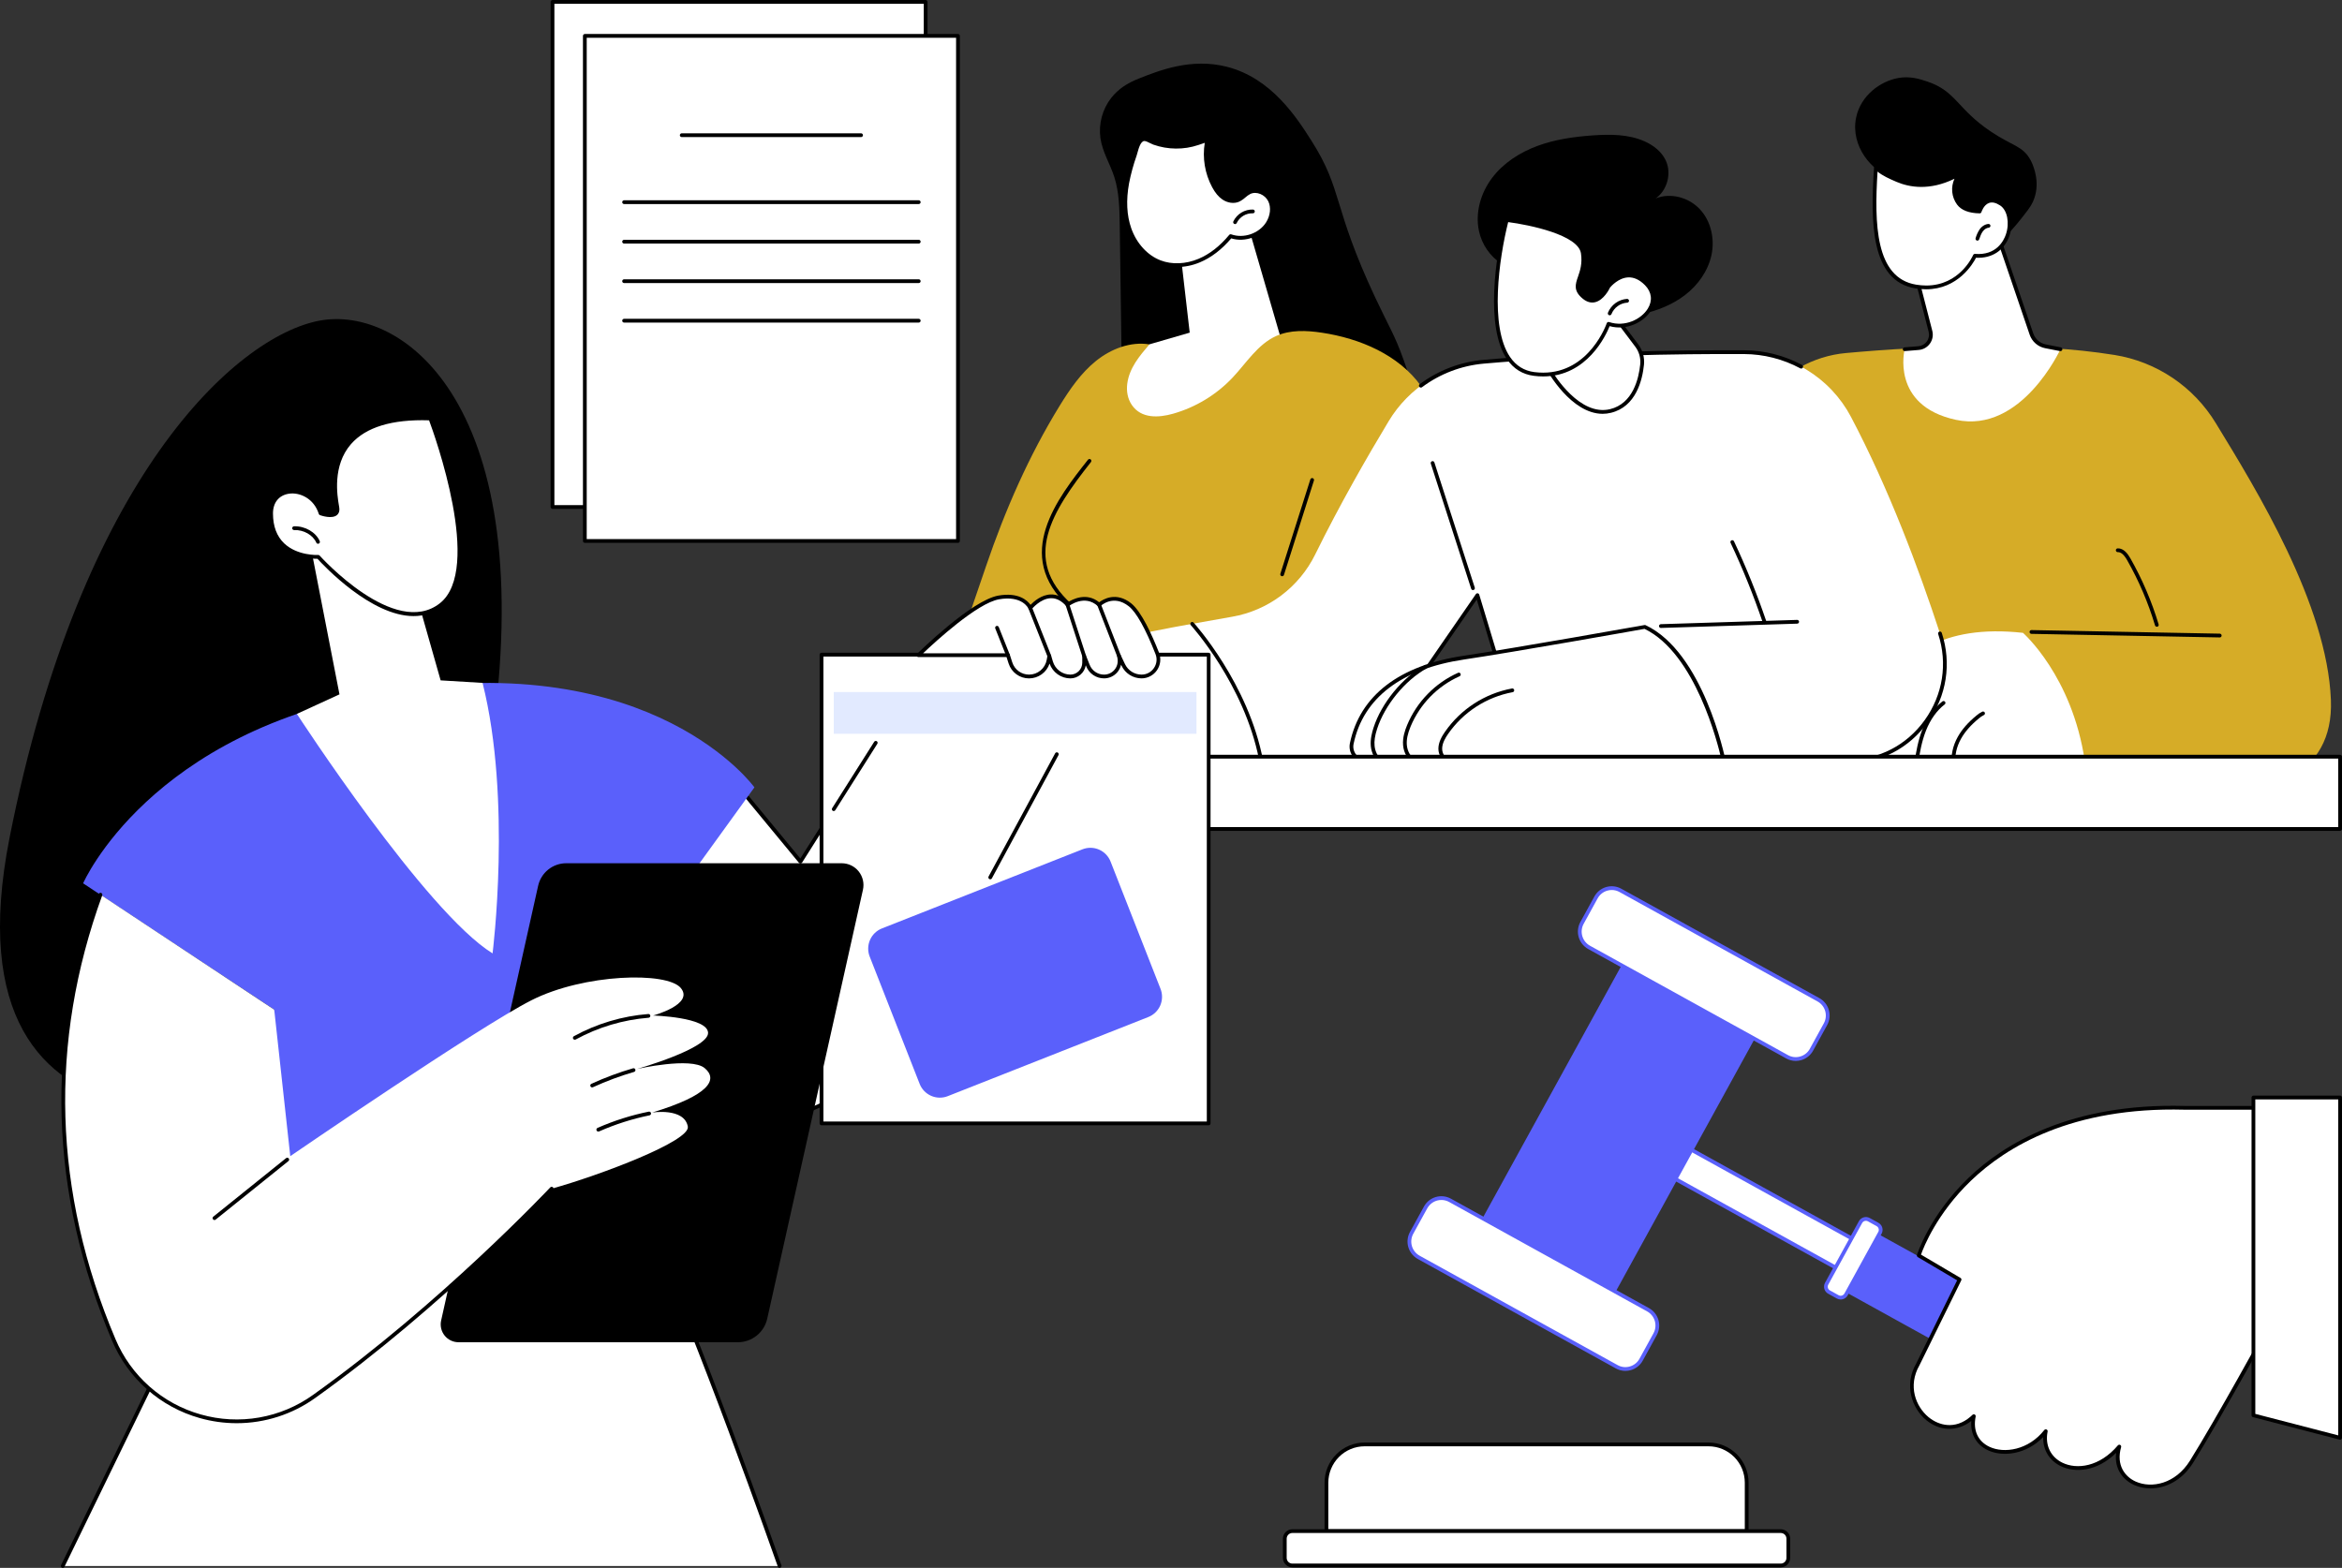
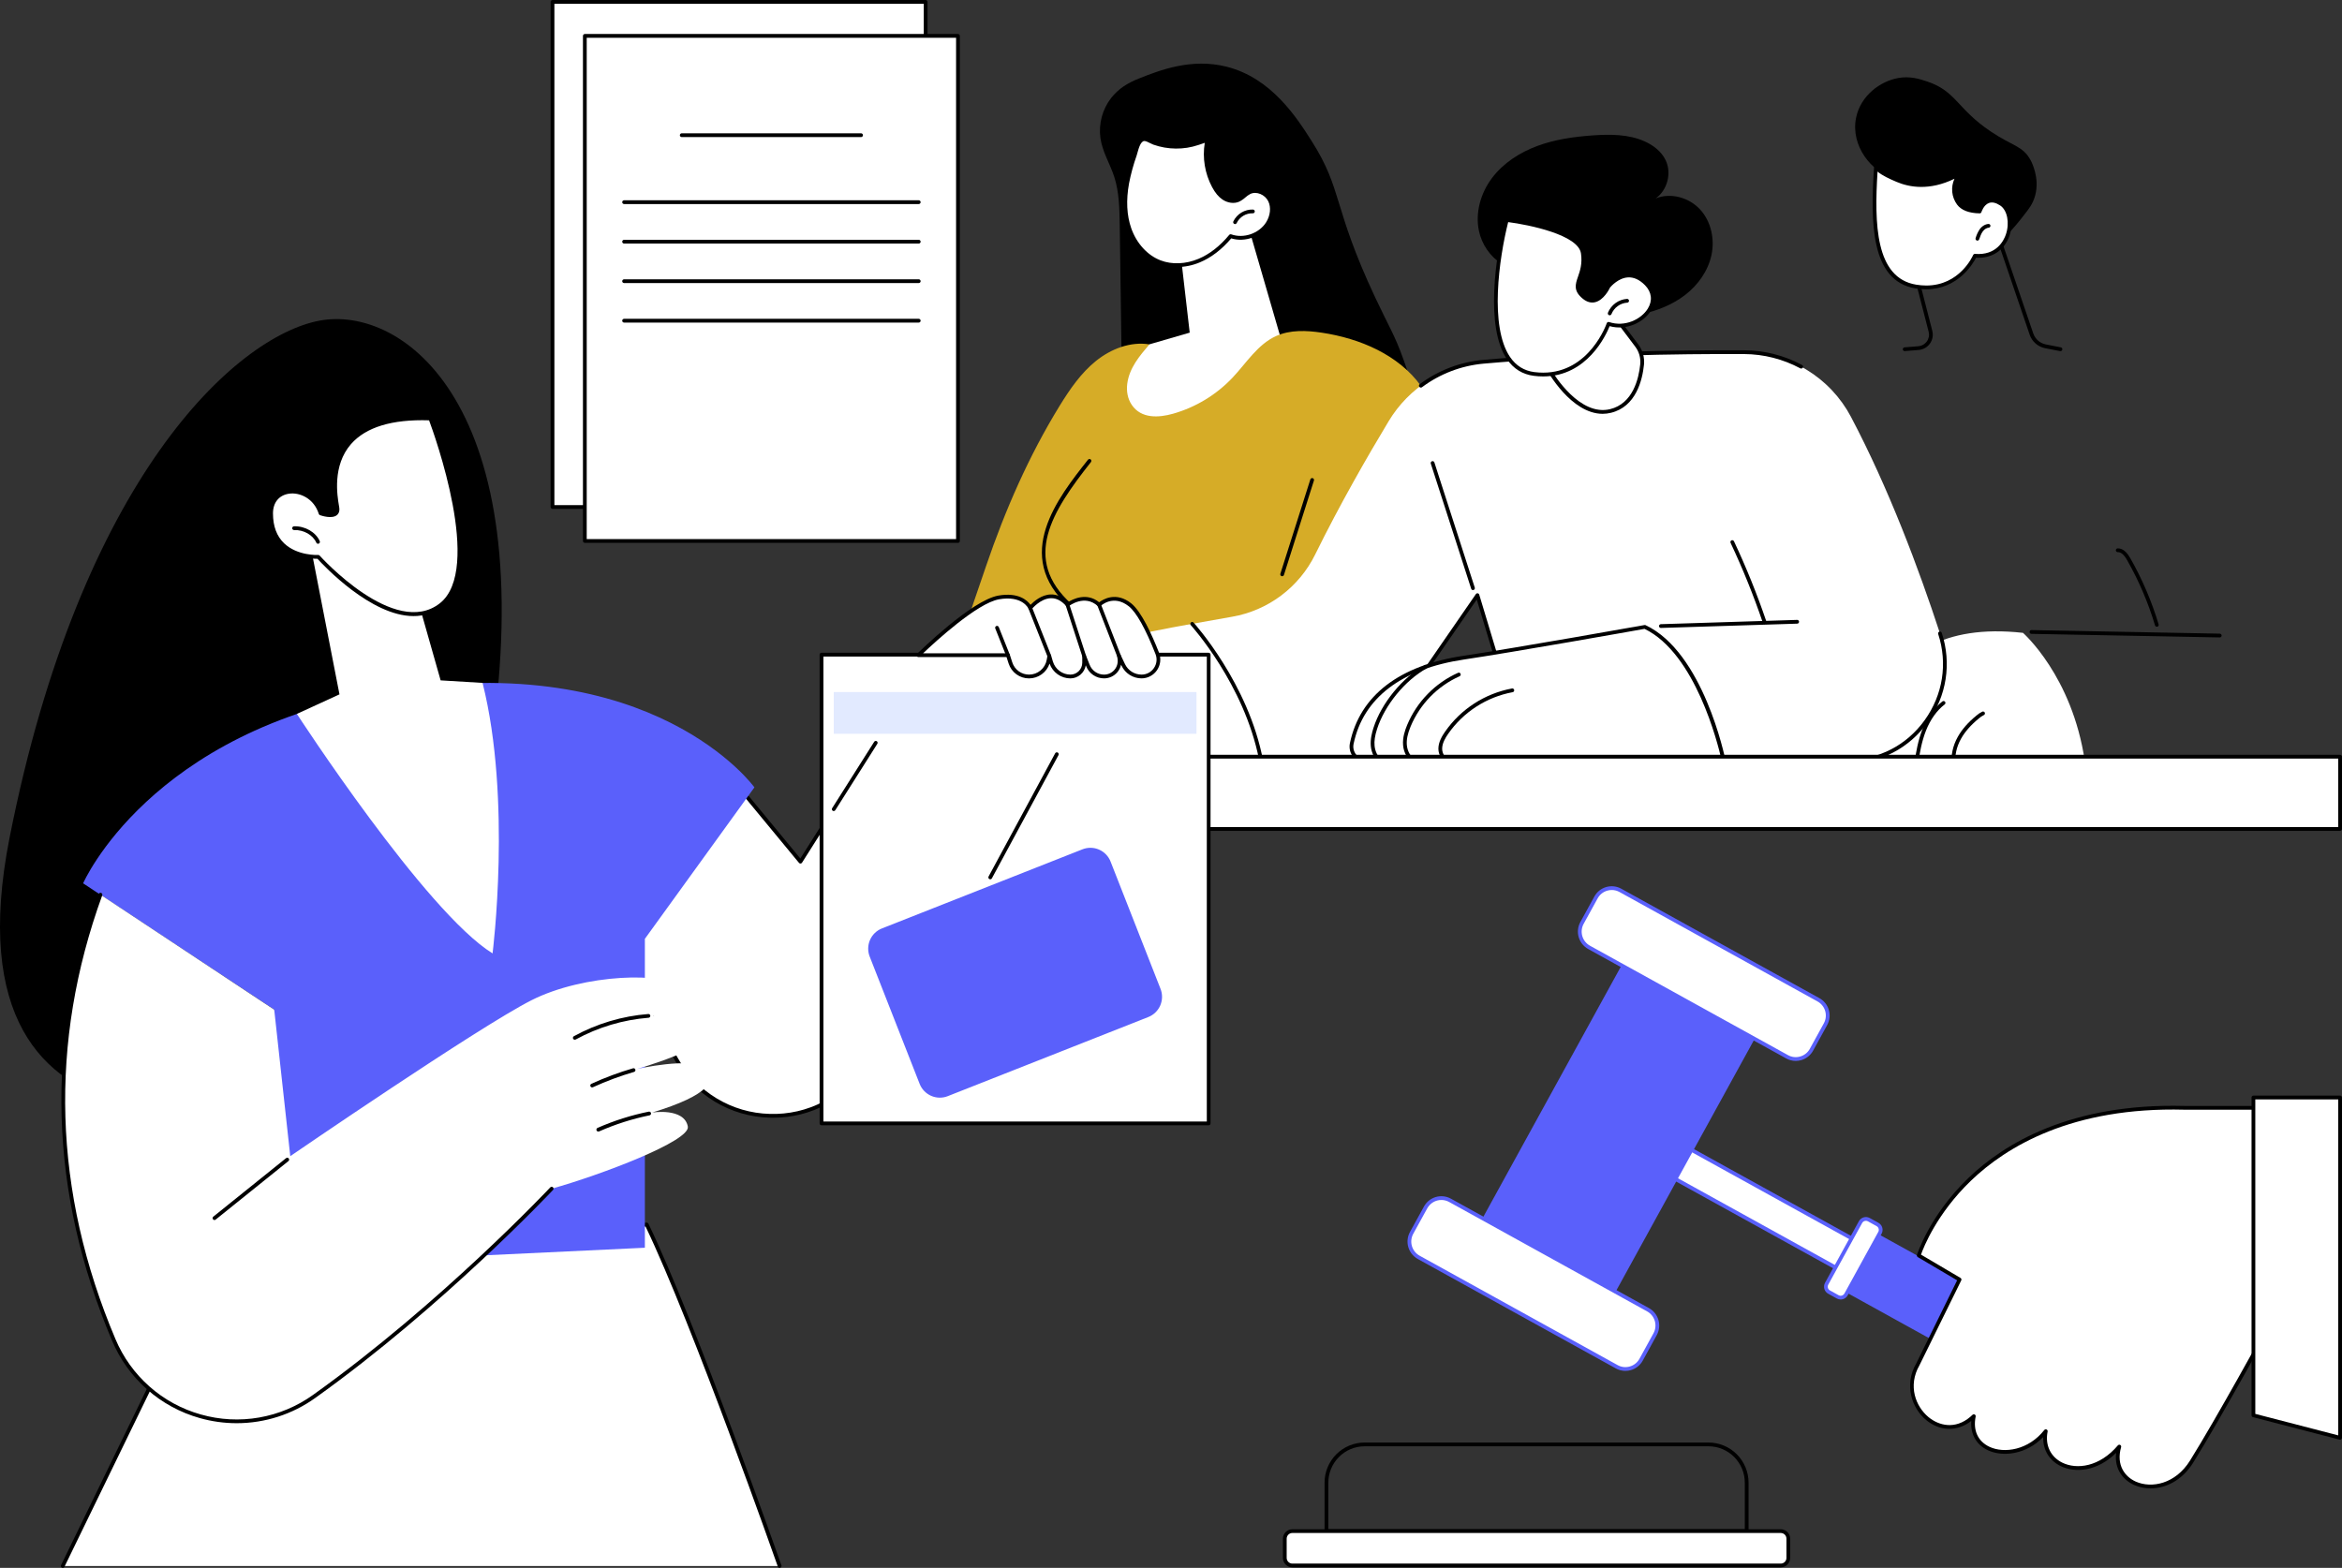
<svg xmlns="http://www.w3.org/2000/svg" width="463" height="310" viewBox="0 0 463 310" fill="none">
  <rect x="0" y="0" width="463" height="310" fill="#333333" stroke="none" />
  <g clip-path="url(#clip0_67_665)">
-     <path d="M348.748 78.909C350.646 76.339 353.064 74.2 355.843 72.631C358.623 71.063 361.701 70.1 364.877 69.808C368.535 69.469 373.122 69.11 378.239 68.849C378.521 69.782 378.918 70.676 379.421 71.51C380.905 73.958 383.226 75.842 385.814 77.012C388.402 78.183 391.303 78.706 394.133 78.367C396.903 78.029 399.539 76.843 401.455 74.778C403.016 73.084 404.889 71.051 405.367 68.849C409.607 69.069 413.832 69.514 418.024 70.182C422.134 70.841 426.051 72.385 429.507 74.71C432.963 77.034 435.874 80.083 438.041 83.646C446.101 96.835 460.06 119.513 460.807 138.38C462.01 168.791 407.581 154.011 407.581 154.011L357.484 151.573L325.46 126.71C325.46 126.71 335.431 96.961 348.748 78.909Z" fill="#D6AC27" />
    <path d="M412.159 150.514C412.244 151.095 412.173 151.689 411.953 152.233C411.732 152.777 411.37 153.252 410.905 153.608C410.439 153.965 409.887 154.189 409.305 154.259C408.723 154.329 408.134 154.242 407.597 154.006C402.773 151.862 397.546 150.78 392.269 150.833L369.444 151.061C369.444 151.061 367.661 121.562 399.933 125.126C399.926 125.126 409.664 133.623 412.159 150.514Z" fill="white" />
    <path d="M386.253 151.549C386.164 151.549 386.078 151.517 386.011 151.458C385.944 151.4 385.9 151.319 385.887 151.231C385.628 149.45 386.039 147.484 387.042 145.692C387.867 144.218 389.07 142.835 390.744 141.467C391.09 141.163 391.476 140.907 391.891 140.708C391.936 140.688 391.984 140.677 392.033 140.676C392.081 140.675 392.13 140.684 392.176 140.702C392.221 140.719 392.263 140.746 392.298 140.78C392.333 140.814 392.361 140.854 392.381 140.899C392.401 140.944 392.411 140.992 392.412 141.042C392.413 141.091 392.404 141.139 392.386 141.185C392.368 141.231 392.342 141.272 392.308 141.307C392.274 141.343 392.233 141.371 392.188 141.39C391.837 141.564 391.509 141.783 391.215 142.043C389.622 143.352 388.468 144.665 387.689 146.056C386.767 147.706 386.387 149.505 386.622 151.122C386.636 151.22 386.611 151.32 386.552 151.399C386.493 151.478 386.405 151.531 386.307 151.546L386.253 151.549Z" fill="black" />
    <path d="M378.871 151.124C378.853 151.126 378.836 151.126 378.818 151.124C378.721 151.11 378.633 151.058 378.574 150.98C378.515 150.901 378.489 150.802 378.502 150.704C378.785 148.709 379.192 146.374 380.067 144.172C380.989 141.855 382.351 139.956 384.005 138.682C384.043 138.652 384.088 138.63 384.135 138.617C384.182 138.605 384.231 138.602 384.279 138.608C384.328 138.614 384.374 138.63 384.417 138.655C384.459 138.68 384.496 138.712 384.525 138.751C384.585 138.829 384.612 138.928 384.599 139.026C384.586 139.124 384.535 139.213 384.458 139.273C382.908 140.459 381.629 142.254 380.758 144.448C379.913 146.577 379.514 148.853 379.237 150.807C379.224 150.895 379.18 150.976 379.112 151.034C379.045 151.092 378.959 151.124 378.871 151.124Z" fill="black" />
    <path d="M372.961 151.124C372.87 151.124 372.783 151.091 372.715 151.031C372.647 150.97 372.603 150.887 372.591 150.797C371.561 142.127 377.242 136.712 377.3 136.657C377.372 136.591 377.468 136.555 377.566 136.559C377.665 136.563 377.758 136.606 377.825 136.678C377.858 136.713 377.884 136.755 377.901 136.801C377.918 136.847 377.926 136.895 377.924 136.944C377.923 136.993 377.911 137.041 377.891 137.085C377.871 137.13 377.842 137.17 377.806 137.203C377.752 137.255 372.344 142.425 373.329 150.707C373.335 150.756 373.332 150.805 373.318 150.852C373.305 150.9 373.283 150.944 373.253 150.982C373.223 151.021 373.185 151.053 373.143 151.077C373.1 151.101 373.054 151.117 373.005 151.122L372.961 151.124Z" fill="black" />
    <path d="M438.825 126.033L401.598 125.325C401.549 125.324 401.501 125.314 401.456 125.294C401.411 125.275 401.371 125.246 401.337 125.211C401.303 125.176 401.276 125.134 401.259 125.089C401.241 125.043 401.232 124.994 401.233 124.945C401.233 124.896 401.242 124.847 401.261 124.801C401.28 124.756 401.309 124.715 401.344 124.68C401.379 124.646 401.421 124.62 401.468 124.602C401.514 124.585 401.563 124.577 401.612 124.579L438.838 125.287C438.937 125.29 439.03 125.331 439.098 125.403C439.167 125.474 439.204 125.57 439.203 125.668C439.201 125.767 439.16 125.861 439.089 125.929C439.018 125.997 438.923 126.035 438.825 126.033Z" fill="black" />
    <path d="M426.392 123.915C426.312 123.915 426.234 123.889 426.17 123.841C426.106 123.794 426.059 123.726 426.036 123.649C424.691 119.164 422.846 114.845 420.535 110.775C419.9 109.657 419.312 109.149 418.677 109.168C418.628 109.169 418.579 109.161 418.533 109.144C418.488 109.126 418.446 109.1 418.41 109.067C418.375 109.033 418.346 108.993 418.326 108.948C418.306 108.904 418.295 108.856 418.293 108.807C418.29 108.708 418.326 108.612 418.393 108.54C418.46 108.468 418.553 108.426 418.651 108.422C419.859 108.382 420.679 109.535 421.172 110.408C423.515 114.531 425.385 118.907 426.747 123.451C426.761 123.498 426.766 123.547 426.761 123.596C426.756 123.645 426.741 123.692 426.718 123.735C426.695 123.778 426.663 123.817 426.625 123.847C426.587 123.878 426.544 123.901 426.497 123.915C426.462 123.92 426.427 123.92 426.392 123.915Z" fill="black" />
-     <path d="M394.956 46.547L401.605 66.05C401.814 66.663 402.18 67.209 402.667 67.634C403.154 68.059 403.744 68.348 404.377 68.471L407.337 69.049C407.337 69.049 399.639 85.819 386.664 83.005C373.689 80.192 376.543 69.049 376.543 69.049L379.288 68.827C379.675 68.796 380.05 68.681 380.388 68.49C380.726 68.299 381.017 68.035 381.243 67.719C381.468 67.402 381.622 67.04 381.693 66.657C381.764 66.275 381.75 65.882 381.653 65.505L378.568 53.52C378.568 53.52 391.132 43.354 394.956 46.547Z" fill="white" />
    <path d="M407.339 69.421C407.315 69.424 407.29 69.424 407.266 69.421L404.306 68.844C403.609 68.707 402.96 68.388 402.424 67.92C401.889 67.452 401.485 66.851 401.254 66.177L394.638 46.778C391.663 44.538 382.527 50.843 378.981 53.666L382.005 65.418C382.114 65.846 382.129 66.292 382.049 66.725C381.969 67.159 381.795 67.57 381.54 67.929C381.284 68.29 380.952 68.59 380.568 68.809C380.184 69.028 379.757 69.159 379.317 69.194L376.573 69.418C376.475 69.426 376.378 69.395 376.303 69.331C376.228 69.268 376.181 69.177 376.173 69.079C376.165 68.981 376.196 68.884 376.259 68.809C376.322 68.733 376.413 68.686 376.511 68.678L379.256 68.456C379.588 68.429 379.91 68.329 380.199 68.164C380.489 67.999 380.739 67.772 380.932 67.5C381.126 67.228 381.258 66.917 381.318 66.588C381.379 66.26 381.367 65.922 381.283 65.598L378.198 53.613C378.181 53.544 378.183 53.471 378.206 53.402C378.228 53.334 378.27 53.274 378.325 53.229C378.849 52.807 391.183 42.912 395.19 46.261C395.244 46.305 395.284 46.364 395.305 46.431L401.965 65.93C402.154 66.478 402.482 66.966 402.918 67.347C403.354 67.727 403.882 67.986 404.448 68.098L407.408 68.676C407.457 68.685 407.503 68.703 407.545 68.73C407.587 68.756 407.623 68.791 407.651 68.832C407.679 68.873 407.698 68.919 407.708 68.968C407.718 69.016 407.718 69.066 407.709 69.115C407.694 69.202 407.648 69.28 407.58 69.336C407.512 69.393 407.427 69.423 407.339 69.421Z" fill="black" />
    <path d="M366.933 23.292C365.796 28.918 370.163 34.02 373.941 34.961L374.34 35.052C374.422 35.337 374.524 35.615 374.645 35.886C376.132 39.146 380.389 40.732 383.956 40.407C385.319 41.867 386.594 43.408 387.774 45.021C392.335 51.267 395.582 48.458 400.326 42.273C400.958 41.45 401.869 40.4 402.342 38.655C403.279 35.194 401.656 32.076 401.45 31.693C399.902 28.813 397.902 28.928 393.53 25.977C386.872 21.492 386.755 18.063 381.028 16.125C379.508 15.617 377.607 14.993 375.227 15.431C371.762 16.067 367.839 18.847 366.933 23.292Z" fill="black" />
    <path d="M390.423 50.574C390.423 50.574 387.201 58.036 378.766 56.657C370.331 55.278 370.113 44.511 370.866 33.07C371.711 34.153 373.598 34.984 375.09 35.611C381.16 38.2 386.618 34.806 387.422 34.371C385.976 36.153 385.973 38.574 387.191 40.212C387.867 41.115 389.13 41.769 391.372 41.806C391.372 41.806 392.442 38.223 395.625 40.303C398.807 42.384 397.62 51.169 390.423 50.574Z" fill="white" />
    <path d="M380.775 57.198C380.08 57.197 379.387 57.14 378.702 57.028C369.763 55.568 369.777 43.886 370.491 33.05C370.495 32.973 370.522 32.9 370.568 32.839C370.615 32.779 370.679 32.734 370.751 32.711C370.824 32.689 370.901 32.69 370.973 32.712C371.045 32.735 371.108 32.779 371.155 32.838C371.969 33.883 373.933 34.72 375.23 35.274C377.781 36.361 381.907 37.048 387.076 34.141L387.245 34.049C387.321 34.008 387.408 33.995 387.493 34.011C387.577 34.028 387.653 34.073 387.708 34.139C387.763 34.206 387.793 34.289 387.793 34.375C387.793 34.462 387.763 34.545 387.708 34.612C386.411 36.211 386.321 38.423 387.487 39.993C388.144 40.878 389.364 41.361 391.112 41.432C391.322 40.923 391.876 39.827 392.954 39.431C393.798 39.119 394.773 39.307 395.826 39.995C397.544 41.118 398.159 43.959 397.257 46.602C396.262 49.512 393.803 51.121 390.651 50.959C390.046 52.136 387.088 57.198 380.775 57.198ZM371.179 33.924C370.544 44.191 370.718 54.967 378.822 56.285C379.478 56.394 380.143 56.451 380.808 56.454C387.382 56.454 389.965 50.694 390.082 50.423C390.113 50.352 390.165 50.292 390.232 50.252C390.299 50.212 390.376 50.194 390.453 50.2C394.65 50.538 396.115 47.632 396.549 46.363C397.333 44.071 396.834 41.548 395.417 40.622C394.572 40.07 393.827 39.905 393.207 40.134C392.151 40.52 391.727 41.906 391.722 41.919C391.7 41.996 391.653 42.064 391.589 42.112C391.525 42.16 391.447 42.186 391.367 42.185C389.234 42.15 387.728 41.562 386.895 40.441C386.364 39.714 386.037 38.858 385.947 37.962C385.858 37.065 386.011 36.161 386.389 35.343C381.444 37.749 377.467 37.037 374.939 35.96C373.544 35.367 372.13 34.727 371.179 33.924Z" fill="black" />
    <path d="M390.92 47.574C390.879 47.574 390.838 47.567 390.8 47.554C390.753 47.538 390.711 47.513 390.674 47.481C390.637 47.448 390.607 47.409 390.586 47.365C390.564 47.321 390.552 47.273 390.549 47.224C390.546 47.175 390.552 47.126 390.568 47.079C390.745 46.469 391.011 45.888 391.357 45.355C391.813 44.718 392.45 44.327 393.104 44.281C393.201 44.275 393.296 44.307 393.37 44.37C393.444 44.433 393.49 44.523 393.499 44.62C393.506 44.717 393.474 44.813 393.411 44.888C393.348 44.962 393.258 45.009 393.161 45.018C392.736 45.047 392.29 45.333 391.967 45.783C391.644 46.234 391.46 46.781 391.278 47.308C391.254 47.385 391.207 47.453 391.143 47.501C391.078 47.548 391 47.574 390.92 47.574Z" fill="black" />
    <path d="M221.367 44.538C221.321 41.32 221.259 38.001 220.286 34.977C219.441 32.36 217.944 30.065 217.545 27.292C217.357 25.898 217.448 24.48 217.811 23.121C218.175 21.762 218.805 20.49 219.664 19.378C221.103 17.573 222.781 16.462 225.239 15.49C229.199 13.923 235.507 11.424 242.493 13.188C251.389 15.431 256.4 23.316 259.314 27.902C265.501 37.64 263.381 40.727 271.879 58.837C274.59 64.615 275.695 66.144 277.481 71.136C278.325 73.487 284.407 90.493 279.407 94.379C279.193 94.602 278.923 94.762 278.624 94.84C276.687 95.278 274.256 91.103 267.532 89.998C256.436 88.175 251.77 98.888 234.71 99.515C231.932 99.617 229.023 99.566 226.432 97.802C220.389 93.686 221.899 82.379 221.796 75.135C221.657 64.936 221.514 54.737 221.367 44.538Z" fill="black" />
    <path d="M245.863 41.609L253.481 67.827C253.481 67.827 238.937 85.796 227.981 85.086C217.025 84.376 219.068 71.944 227.231 68.083L235.198 65.769L232.823 45.216L245.863 41.609Z" fill="white" />
    <path d="M222.832 36.175C222.279 39.192 222.264 42.368 223.281 45.262C224.298 48.155 226.438 50.733 229.295 51.829C231.772 52.778 234.608 52.551 237.055 51.524C239.501 50.498 241.586 48.729 243.287 46.688C245.9 47.62 249.083 46.534 250.589 44.198C251.457 42.843 251.771 41.057 251.053 39.624C250.335 38.191 248.479 37.325 247.031 38.011C246.206 38.403 245.62 39.197 244.78 39.555C243.844 39.951 242.726 39.724 241.883 39.148C241.04 38.572 240.432 37.72 239.949 36.824C238.422 33.965 237.978 30.648 238.699 27.487C238.629 27.781 237.063 28.227 236.784 28.322C236.082 28.559 235.361 28.735 234.629 28.849C233.181 29.073 231.707 29.059 230.263 28.808C229.533 28.681 228.814 28.493 228.114 28.246C227.559 28.047 226.839 27.521 226.248 27.515C225.013 27.5 224.644 29.76 224.345 30.634C223.704 32.441 223.198 34.293 222.832 36.175Z" fill="white" />
    <path d="M232.664 52.8C231.469 52.808 230.282 52.596 229.162 52.177C226.379 51.109 224.05 48.57 222.93 45.385C221.987 42.7 221.83 39.578 222.465 36.107C222.835 34.205 223.346 32.333 223.994 30.507C224.045 30.361 224.097 30.168 224.154 29.965C224.469 28.837 224.943 27.138 226.236 27.138H226.251C226.724 27.138 227.216 27.393 227.651 27.615C227.841 27.718 228.037 27.809 228.238 27.888C228.917 28.129 229.616 28.312 230.326 28.435C231.729 28.681 233.163 28.695 234.571 28.476C235.283 28.367 235.984 28.197 236.666 27.968L236.86 27.907C237.905 27.58 238.258 27.41 238.364 27.322C238.401 27.247 238.463 27.186 238.538 27.15C238.614 27.114 238.7 27.104 238.781 27.122C238.877 27.145 238.96 27.205 239.013 27.288C239.065 27.372 239.082 27.473 239.06 27.57C238.363 30.643 238.795 33.865 240.276 36.644C240.837 37.684 241.413 38.382 242.089 38.847C242.905 39.395 243.88 39.538 244.637 39.219C245.029 39.026 245.393 38.778 245.716 38.482C246.067 38.168 246.455 37.899 246.872 37.681C248.443 36.938 250.551 37.773 251.386 39.467C252.109 40.932 251.922 42.826 250.901 44.411C249.362 46.8 246.115 47.969 243.409 47.132C241.52 49.348 239.432 50.945 237.198 51.875C235.763 52.48 234.222 52.794 232.664 52.8ZM226.244 27.881C225.513 27.881 225.116 29.311 224.877 30.165C224.815 30.39 224.758 30.592 224.709 30.749C224.073 32.541 223.571 34.377 223.208 36.243C222.597 39.584 222.744 42.577 223.643 45.138C224.69 48.12 226.852 50.491 229.441 51.48C231.686 52.341 234.414 52.233 236.923 51.182C239.111 50.266 241.16 48.673 243.005 46.449C243.053 46.391 243.119 46.349 243.192 46.329C243.265 46.309 243.342 46.312 243.414 46.337C245.857 47.208 248.872 46.178 250.279 43.996C251.146 42.641 251.322 40.996 250.724 39.785C250.073 38.464 248.391 37.776 247.193 38.343C246.831 38.535 246.495 38.772 246.191 39.047C245.814 39.389 245.388 39.674 244.929 39.894C243.946 40.309 242.701 40.141 241.679 39.453C240.898 38.928 240.246 38.147 239.626 36.995C238.198 34.315 237.688 31.239 238.173 28.241C237.896 28.349 237.54 28.471 237.085 28.613L236.908 28.669C236.185 28.913 235.443 29.095 234.69 29.213C233.202 29.444 231.686 29.429 230.203 29.171C229.451 29.039 228.712 28.846 227.993 28.591C227.761 28.501 227.536 28.397 227.317 28.279C226.955 28.095 226.545 27.885 226.248 27.881H226.244Z" fill="black" />
    <path d="M244.162 44.306C244.108 44.306 244.054 44.294 244.005 44.271C243.916 44.228 243.847 44.153 243.813 44.059C243.78 43.967 243.784 43.864 243.826 43.774C244.178 43.049 244.733 42.441 245.422 42.025C246.112 41.609 246.907 41.402 247.712 41.43C247.76 41.432 247.808 41.444 247.852 41.465C247.896 41.486 247.935 41.515 247.968 41.552C248.001 41.588 248.026 41.63 248.042 41.676C248.058 41.722 248.065 41.771 248.063 41.819C248.061 41.868 248.049 41.916 248.028 41.961C248.008 42.005 247.978 42.045 247.942 42.078C247.906 42.111 247.864 42.136 247.818 42.152C247.772 42.169 247.723 42.176 247.674 42.173C247.016 42.15 246.364 42.319 245.799 42.66C245.234 43 244.779 43.497 244.49 44.091C244.461 44.154 244.415 44.208 244.357 44.246C244.299 44.284 244.231 44.305 244.162 44.306Z" fill="black" />
    <path d="M265.731 151.781C271.09 148.98 274.479 143.481 277.05 137.999C283.081 125.104 286.004 110.812 285.962 96.569C285.94 89.505 285.064 82.074 280.947 76.343C276.491 70.141 268.871 66.919 261.333 65.781C258.292 65.322 255.072 65.178 252.273 66.443C248.636 68.088 246.419 71.747 243.679 74.656C240.468 78.053 236.403 80.521 231.912 81.799C229.06 82.607 225.616 82.807 223.752 80.065C222.918 78.837 222.659 77.317 222.855 75.845C223.266 72.753 225.28 70.372 227.236 68.091C223.482 67.482 219.62 68.986 216.657 71.374C213.694 73.763 211.501 76.965 209.502 80.209C203.397 90.124 198.705 100.875 194.948 111.896C193.62 115.793 182.913 146.515 183.337 150.616C183.815 155.254 193.368 146.452 196.783 149.618C197.887 150.635 199.722 138.148 200.64 138.919C201.504 139.639 202.509 140.168 203.591 140.473C204.672 140.778 205.806 140.852 206.917 140.689C219.324 138.977 249.332 148.732 251.869 150.795C255.687 153.895 261.458 154.006 265.731 151.781Z" fill="#D6AC27" />
    <path d="M253.476 113.931C253.437 113.931 253.399 113.926 253.363 113.914C253.316 113.899 253.273 113.875 253.235 113.844C253.198 113.812 253.167 113.773 253.145 113.73C253.122 113.686 253.109 113.638 253.105 113.59C253.1 113.541 253.106 113.491 253.121 113.445L259.049 94.784C259.064 94.737 259.088 94.694 259.119 94.656C259.151 94.619 259.19 94.588 259.233 94.565C259.276 94.543 259.324 94.529 259.373 94.525C259.422 94.521 259.471 94.526 259.517 94.541C259.611 94.572 259.689 94.638 259.734 94.725C259.779 94.813 259.788 94.915 259.759 95.009L253.829 113.672C253.805 113.747 253.758 113.813 253.695 113.859C253.631 113.906 253.555 113.931 253.476 113.931Z" fill="black" />
    <path d="M211.58 120.083C211.488 120.083 211.4 120.049 211.332 119.987C200.089 109.865 209.117 98.45 215.092 90.894C215.154 90.817 215.243 90.768 215.341 90.756C215.439 90.745 215.537 90.772 215.614 90.833C215.692 90.895 215.741 90.985 215.752 91.084C215.763 91.182 215.735 91.281 215.674 91.359C207.997 101.065 201.925 110.518 211.828 119.433C211.902 119.499 211.946 119.592 211.951 119.69C211.956 119.789 211.923 119.886 211.857 119.96C211.822 119.999 211.779 120.03 211.732 120.051C211.684 120.072 211.632 120.083 211.58 120.083Z" fill="black" />
    <path d="M220.64 130.661C220.602 130.661 220.564 130.655 220.527 130.644L217.331 129.628C217.237 129.598 217.159 129.532 217.114 129.444C217.068 129.356 217.06 129.254 217.089 129.16C217.119 129.066 217.185 128.988 217.272 128.942C217.36 128.897 217.462 128.888 217.556 128.918L220.752 129.934C220.799 129.949 220.842 129.973 220.879 130.004C220.917 130.035 220.947 130.074 220.97 130.117C220.992 130.161 221.006 130.208 221.01 130.257C221.014 130.306 221.008 130.355 220.994 130.402C220.97 130.477 220.923 130.543 220.859 130.589C220.796 130.636 220.719 130.661 220.64 130.661Z" fill="black" />
    <path d="M268.527 125.811C268.441 125.811 268.357 125.781 268.29 125.726C265.122 123.118 261.642 120.915 257.933 119.167C257.843 119.125 257.774 119.049 257.741 118.956C257.707 118.863 257.712 118.76 257.753 118.671C257.797 118.583 257.874 118.516 257.966 118.484C258.059 118.452 258.16 118.458 258.248 118.501C262.015 120.276 265.547 122.512 268.763 125.159C268.801 125.19 268.832 125.228 268.855 125.271C268.878 125.314 268.893 125.362 268.897 125.411C268.902 125.459 268.897 125.509 268.883 125.556C268.869 125.602 268.845 125.646 268.814 125.684C268.778 125.725 268.734 125.757 268.685 125.779C268.635 125.801 268.581 125.812 268.527 125.811Z" fill="black" />
    <path d="M243.579 121.943C247.094 121.333 250.415 119.897 253.271 117.754C256.127 115.611 258.438 112.822 260.014 109.613C264.862 99.754 270.367 90.186 274.528 83.282C276.515 79.978 279.252 77.191 282.516 75.147C285.78 73.104 289.479 71.862 293.312 71.522C312.34 69.845 332.103 69.576 344.812 69.628C349.158 69.643 353.418 70.842 357.138 73.096C360.857 75.35 363.896 78.575 365.93 82.426C373.387 96.566 379.325 112.42 383.52 125.237C387.554 137.564 378.428 150.518 365.491 150.57C345.674 150.651 301.994 150.57 301.994 150.57L292.076 117.683L276.702 139.954C272.11 146.606 267.172 150.552 267.172 150.552C267.172 150.552 251.868 150.541 249.355 150.536C246.325 140.78 241.706 131.593 235.685 123.348C238.513 122.831 241.18 122.358 243.579 121.943Z" fill="white" />
    <path d="M301.996 150.943C301.916 150.943 301.838 150.917 301.774 150.87C301.71 150.822 301.662 150.755 301.639 150.679L291.945 118.53L277.006 140.166C272.436 146.786 267.451 150.804 267.402 150.838C267.325 150.899 267.226 150.928 267.128 150.917C267.031 150.905 266.941 150.856 266.88 150.779C266.818 150.701 266.79 150.603 266.801 150.505C266.812 150.406 266.862 150.317 266.939 150.255C266.988 150.216 271.89 146.262 276.399 139.737L291.773 117.466C291.813 117.409 291.868 117.364 291.932 117.336C291.997 117.308 292.067 117.3 292.136 117.31C292.205 117.321 292.27 117.351 292.323 117.397C292.376 117.443 292.415 117.503 292.435 117.57L302.352 150.458C302.367 150.505 302.371 150.554 302.367 150.603C302.362 150.652 302.347 150.699 302.324 150.742C302.301 150.786 302.27 150.824 302.232 150.855C302.194 150.885 302.151 150.909 302.104 150.923C302.069 150.935 302.033 150.941 301.996 150.943Z" fill="black" />
    <path d="M340.279 150.98C321.605 150.98 302.285 150.945 301.994 150.943C301.896 150.943 301.802 150.903 301.732 150.833C301.663 150.763 301.624 150.669 301.624 150.57C301.624 150.471 301.663 150.377 301.733 150.307C301.803 150.237 301.897 150.198 301.996 150.198C302.433 150.198 345.904 150.279 365.491 150.198C371.476 150.174 376.945 147.33 380.494 142.395C384.098 137.384 385.074 131.172 383.169 125.354C383.153 125.307 383.147 125.258 383.151 125.209C383.155 125.16 383.168 125.112 383.19 125.069C383.212 125.025 383.243 124.986 383.28 124.954C383.317 124.922 383.36 124.898 383.407 124.883C383.5 124.852 383.602 124.86 383.69 124.905C383.778 124.95 383.844 125.028 383.875 125.122C385.855 131.169 384.843 137.625 381.097 142.83C377.408 147.962 371.719 150.918 365.494 150.943C358.931 150.97 349.686 150.98 340.279 150.98Z" fill="black" />
    <path d="M280.888 76.634C280.83 76.635 280.773 76.621 280.721 76.595C280.669 76.569 280.624 76.531 280.589 76.484C280.531 76.404 280.506 76.305 280.52 76.207C280.534 76.109 280.586 76.021 280.665 75.962C284.345 73.219 288.712 71.553 293.28 71.151C312.147 69.487 331.716 69.201 344.807 69.255C348.805 69.274 352.738 70.274 356.261 72.169C356.305 72.192 356.343 72.224 356.374 72.262C356.405 72.3 356.428 72.344 356.443 72.391C356.457 72.439 356.461 72.488 356.456 72.537C356.451 72.586 356.437 72.634 356.413 72.677C356.39 72.721 356.359 72.759 356.32 72.79C356.282 72.821 356.238 72.845 356.191 72.859C356.144 72.873 356.095 72.877 356.046 72.872C355.997 72.867 355.95 72.852 355.907 72.828C352.49 70.992 348.677 70.023 344.8 70.004C331.716 69.948 312.174 70.234 293.334 71.896C288.907 72.29 284.675 73.907 281.11 76.568C281.044 76.613 280.967 76.636 280.888 76.634Z" fill="black" />
    <path d="M291.2 116.67C291.122 116.67 291.046 116.645 290.982 116.599C290.919 116.553 290.872 116.487 290.847 116.413L282.861 91.662C282.846 91.615 282.841 91.566 282.845 91.517C282.849 91.468 282.862 91.421 282.884 91.377C282.907 91.334 282.937 91.295 282.975 91.263C283.012 91.232 283.055 91.207 283.101 91.192C283.148 91.177 283.197 91.171 283.246 91.175C283.294 91.179 283.342 91.193 283.385 91.215C283.429 91.237 283.468 91.268 283.499 91.305C283.531 91.343 283.555 91.386 283.569 91.433L291.553 116.184C291.583 116.278 291.575 116.38 291.53 116.468C291.485 116.556 291.407 116.623 291.314 116.653C291.277 116.665 291.239 116.67 291.2 116.67Z" fill="black" />
    <path d="M328.349 124.158C328.253 124.157 328.16 124.119 328.091 124.052C328.022 123.985 327.982 123.893 327.979 123.797C327.977 123.748 327.985 123.699 328.003 123.653C328.02 123.607 328.046 123.565 328.079 123.53C328.113 123.494 328.153 123.465 328.197 123.445C328.242 123.425 328.29 123.414 328.339 123.412L355.28 122.565C355.329 122.563 355.377 122.571 355.423 122.588C355.469 122.605 355.511 122.631 355.546 122.665C355.582 122.699 355.611 122.739 355.63 122.784C355.65 122.829 355.661 122.877 355.662 122.926C355.663 122.975 355.655 123.024 355.638 123.069C355.621 123.115 355.594 123.157 355.561 123.193C355.528 123.228 355.487 123.257 355.443 123.277C355.398 123.297 355.35 123.308 355.302 123.309L328.361 124.156L328.349 124.158Z" fill="black" />
    <path d="M348.85 123.358C348.772 123.358 348.697 123.334 348.634 123.288C348.571 123.243 348.523 123.179 348.498 123.106C346.672 117.734 344.545 112.47 342.128 107.338C342.085 107.25 342.079 107.148 342.11 107.055C342.142 106.962 342.209 106.885 342.297 106.842C342.385 106.8 342.486 106.794 342.578 106.826C342.671 106.857 342.747 106.924 342.792 107.011C345.221 112.168 347.358 117.458 349.193 122.857C349.225 122.95 349.218 123.052 349.175 123.141C349.131 123.23 349.054 123.297 348.961 123.329C348.926 123.344 348.888 123.354 348.85 123.358Z" fill="black" />
    <path d="M325.173 123.956C325.173 123.956 299.926 128.464 289.393 130.032C271.348 132.721 268.106 142.83 267.233 147.016C267.146 147.443 267.155 147.884 267.259 148.306C267.363 148.729 267.56 149.123 267.835 149.46C268.11 149.797 268.456 150.069 268.849 150.255C269.241 150.441 269.67 150.537 270.105 150.536H340.78C340.78 150.536 336.51 129.314 325.173 123.956Z" fill="white" />
    <path d="M340.783 150.909H270.108C269.614 150.91 269.127 150.8 268.681 150.587C268.236 150.374 267.843 150.063 267.533 149.678C267.226 149.3 267.006 148.858 266.891 148.383C266.776 147.909 266.769 147.416 266.87 146.938C268.841 137.533 276.611 131.56 289.339 129.66C299.747 128.108 324.857 123.629 325.109 123.585C325.184 123.571 325.262 123.581 325.332 123.614C336.71 128.989 340.974 149.583 341.15 150.457C341.16 150.511 341.159 150.567 341.146 150.621C341.132 150.674 341.107 150.724 341.072 150.767C341.037 150.811 340.994 150.846 340.944 150.871C340.894 150.896 340.839 150.909 340.783 150.909ZM325.12 124.339C323.233 124.678 299.499 128.899 289.447 130.397C277.053 132.243 269.498 138.019 267.596 147.087C267.518 147.456 267.523 147.837 267.611 148.203C267.698 148.569 267.866 148.911 268.103 149.203C268.344 149.502 268.648 149.743 268.994 149.908C269.34 150.073 269.718 150.159 270.101 150.159H340.315C339.626 147.099 335.181 129.209 325.12 124.339Z" fill="black" />
    <path d="M286.651 150.909H286.614C285.217 150.765 284.357 149.312 284.36 148.046C284.36 146.737 285.066 145.558 285.676 144.675C288.799 140.194 293.554 137.122 298.914 136.124C299.011 136.107 299.111 136.129 299.191 136.185C299.272 136.241 299.327 136.327 299.345 136.424C299.363 136.521 299.341 136.621 299.286 136.702C299.23 136.784 299.144 136.839 299.048 136.857C293.88 137.819 289.297 140.779 286.288 145.1C285.737 145.893 285.105 146.945 285.105 148.048C285.105 148.993 285.739 150.071 286.691 150.169C286.74 150.173 286.788 150.187 286.832 150.21C286.875 150.233 286.914 150.264 286.945 150.302C286.977 150.34 287 150.384 287.015 150.431C287.029 150.478 287.034 150.528 287.029 150.577C287.019 150.67 286.974 150.755 286.904 150.817C286.834 150.878 286.744 150.911 286.651 150.909Z" fill="black" />
    <path d="M279.692 150.909C279.633 150.909 279.575 150.895 279.523 150.867C278.341 150.254 277.511 148.907 277.383 147.352C277.254 145.797 277.775 144.345 278.178 143.369C280.099 138.759 283.703 135.059 288.254 133.024C288.299 133.004 288.347 132.993 288.396 132.992C288.445 132.991 288.493 132.999 288.539 133.017C288.584 133.035 288.626 133.062 288.661 133.096C288.696 133.13 288.725 133.17 288.744 133.215C288.784 133.306 288.786 133.408 288.751 133.5C288.715 133.592 288.645 133.667 288.555 133.707C284.179 135.663 280.713 139.221 278.864 143.654C278.271 145.092 278.036 146.247 278.123 147.291C278.231 148.592 278.898 149.708 279.863 150.204C279.907 150.227 279.946 150.258 279.978 150.296C280.01 150.333 280.035 150.377 280.05 150.425C280.065 150.472 280.07 150.522 280.065 150.571C280.061 150.621 280.047 150.669 280.023 150.713C279.991 150.773 279.943 150.823 279.885 150.857C279.827 150.892 279.76 150.91 279.692 150.909Z" fill="black" />
    <path d="M273 150.909C272.925 150.909 272.851 150.886 272.789 150.843C271.794 150.154 271.144 148.953 271.005 147.545C270.87 146.169 271.24 144.809 271.529 143.908C273.088 139.039 277.273 133.935 281.689 131.494C281.732 131.47 281.779 131.455 281.828 131.449C281.877 131.444 281.926 131.448 281.973 131.461C282.02 131.475 282.064 131.498 282.103 131.529C282.141 131.56 282.173 131.598 282.196 131.642C282.22 131.685 282.236 131.732 282.241 131.781C282.247 131.83 282.243 131.88 282.229 131.927C282.216 131.974 282.193 132.018 282.162 132.057C282.131 132.095 282.092 132.127 282.049 132.15C277.778 134.508 273.744 139.434 272.238 144.138C271.804 145.493 271.652 146.52 271.747 147.475C271.862 148.646 272.411 149.678 273.213 150.233C273.294 150.289 273.35 150.376 273.368 150.473C273.385 150.57 273.364 150.67 273.308 150.752C273.273 150.801 273.227 150.841 273.173 150.868C273.12 150.895 273.06 150.909 273 150.909Z" fill="black" />
    <path d="M249.354 150.536H189.606C189.606 150.536 185.871 140.347 201.893 132.233C211.384 127.427 235.681 123.348 235.681 123.348C235.681 123.348 246.478 135.141 249.354 150.536Z" fill="white" />
    <path d="M249.354 150.909H230.235C230.136 150.909 230.042 150.87 229.972 150.8C229.902 150.73 229.863 150.635 229.863 150.536C229.863 150.487 229.872 150.439 229.891 150.394C229.909 150.348 229.937 150.307 229.971 150.272C230.006 150.238 230.047 150.21 230.092 150.192C230.137 150.173 230.186 150.164 230.235 150.164H248.904C245.96 135.257 235.517 123.716 235.413 123.6C235.379 123.564 235.354 123.522 235.337 123.476C235.32 123.43 235.312 123.381 235.314 123.332C235.316 123.283 235.328 123.235 235.349 123.191C235.369 123.146 235.398 123.107 235.435 123.073C235.507 123.007 235.603 122.972 235.701 122.976C235.799 122.98 235.892 123.023 235.958 123.096C236.068 123.216 246.858 135.145 249.72 150.467C249.73 150.521 249.729 150.576 249.715 150.629C249.701 150.682 249.676 150.732 249.641 150.774C249.606 150.816 249.562 150.85 249.512 150.873C249.463 150.897 249.409 150.909 249.354 150.909Z" fill="black" />
    <path d="M212.28 150.596C212.183 150.596 212.091 150.559 212.021 150.492C210.957 149.476 210.717 147.64 211.452 146.14C212.036 144.955 213.173 143.938 214.734 143.228C215.866 142.72 217.099 142.381 218.282 142.075C220.301 141.541 222.207 141.036 223.629 139.703C224.335 139.021 224.861 138.173 225.159 137.236C225.457 136.3 225.518 135.303 225.337 134.337C225.318 134.24 225.338 134.139 225.393 134.057C225.448 133.975 225.533 133.918 225.629 133.898C225.726 133.878 225.826 133.898 225.908 133.953C225.99 134.007 226.047 134.093 226.067 134.189C226.272 135.28 226.203 136.405 225.866 137.462C225.53 138.519 224.935 139.476 224.138 140.245C222.578 141.717 220.49 142.278 218.473 142.805C217.312 143.112 216.108 143.428 215.04 143.916C214.062 144.362 212.759 145.166 212.117 146.477C211.611 147.519 211.585 149.052 212.535 149.964C212.57 149.998 212.598 150.038 212.617 150.083C212.637 150.127 212.647 150.175 212.648 150.224C212.649 150.273 212.641 150.321 212.623 150.367C212.605 150.412 212.579 150.454 212.545 150.489C212.51 150.524 212.469 150.551 212.423 150.569C212.377 150.588 212.329 150.597 212.28 150.596Z" fill="black" />
    <path d="M196.778 149.982C196.706 149.982 196.636 149.96 196.576 149.921C196.516 149.881 196.468 149.825 196.44 149.759C195.575 147.797 196.332 145.256 198.519 142.791C202.565 138.233 208.259 135.317 213.281 132.746C213.326 132.723 213.374 132.709 213.424 132.705C213.473 132.701 213.523 132.707 213.571 132.723C213.618 132.739 213.662 132.764 213.699 132.797C213.736 132.83 213.767 132.87 213.788 132.915C213.811 132.96 213.825 133.008 213.829 133.058C213.832 133.108 213.826 133.158 213.81 133.205C213.795 133.253 213.77 133.296 213.737 133.334C213.704 133.371 213.664 133.402 213.619 133.424C208.654 135.965 203.028 138.844 199.075 143.301C198.136 144.358 196.065 147.079 197.12 149.472C197.14 149.517 197.151 149.566 197.152 149.614C197.153 149.663 197.144 149.712 197.127 149.758C197.109 149.803 197.082 149.845 197.049 149.88C197.015 149.916 196.974 149.944 196.93 149.964C196.881 149.98 196.829 149.986 196.778 149.982Z" fill="black" />
    <path d="M292.38 45.668C291.606 42.038 292.736 38.149 294.969 35.188C297.203 32.226 300.452 30.143 303.923 28.857C307.395 27.571 311.103 27.044 314.796 26.777C318.275 26.526 321.892 26.523 325.09 27.93C326.847 28.706 328.469 29.955 329.295 31.689C330.51 34.23 329.633 37.605 327.325 39.226C330.307 38.028 333.941 39.057 336.11 41.428C338.279 43.8 339.023 47.305 338.342 50.45C337.661 53.596 335.671 56.379 333.123 58.334C330.576 60.289 327.502 61.488 324.358 62.147C317.99 63.463 311.367 62.681 305.478 59.916C304.108 59.268 302.763 58.498 301.717 57.397C300.671 56.296 300.68 54.785 299.837 53.727C299.186 52.91 297.737 52.719 296.858 52.166C295.723 51.431 294.743 50.479 293.974 49.364C293.206 48.249 292.664 46.993 292.38 45.668Z" fill="black" />
    <path d="M317.079 59.69L323.57 68.303C324.386 69.379 324.766 70.725 324.634 72.071C324.326 75.061 323.103 80.122 318.373 81.259C311.558 82.895 306.04 72.831 306.04 72.831L317.079 59.69Z" fill="white" />
    <path d="M316.841 81.82C310.619 81.82 305.935 73.406 305.723 73.011C305.686 72.945 305.671 72.87 305.679 72.795C305.686 72.72 305.716 72.65 305.765 72.593L316.795 59.449C316.831 59.406 316.876 59.372 316.927 59.349C316.978 59.326 317.033 59.315 317.089 59.317C317.144 59.318 317.199 59.333 317.248 59.358C317.298 59.383 317.341 59.42 317.374 59.464L323.867 68.078C324.741 69.229 325.147 70.669 325.004 72.108C324.691 75.157 323.428 80.427 318.461 81.621C317.93 81.751 317.387 81.818 316.841 81.82ZM306.5 72.879C307.344 74.32 312.37 82.321 318.287 80.903C322.809 79.817 323.973 74.883 324.264 72.038C324.388 70.787 324.034 69.534 323.274 68.534L317.064 60.292L306.5 72.879Z" fill="black" />
    <path d="M317.991 64.033C317.991 64.033 314.198 75.322 303.281 73.941C292.364 72.56 295.917 51.106 297.875 43.507C297.875 43.507 312.213 45.179 312.925 50.047C313.636 54.916 310.088 56.283 313.161 58.781C315.993 61.084 317.994 56.639 317.994 56.639C317.994 56.639 321.527 52.124 325.462 56.13C329.452 60.181 323.352 65.825 317.991 64.033Z" fill="white" />
    <path d="M305.084 74.427C304.465 74.427 303.848 74.387 303.234 74.308C300.992 74.026 299.195 72.908 297.896 70.988C293.618 64.671 295.642 50.681 297.512 43.412C297.535 43.325 297.588 43.248 297.662 43.197C297.736 43.146 297.826 43.124 297.916 43.134C298.512 43.203 312.544 44.899 313.289 49.991C313.616 52.215 313.092 53.718 312.671 54.941C312.154 56.43 311.87 57.252 313.394 58.49C314.006 58.988 314.589 59.168 315.18 59.024C316.653 58.673 317.643 56.506 317.653 56.483C317.665 56.456 317.681 56.43 317.699 56.406C317.768 56.317 319.424 54.236 321.801 54.101C323.178 54.025 324.504 54.609 325.725 55.859C327.305 57.465 327.551 59.545 326.382 61.424C324.963 63.709 321.566 65.424 318.216 64.487C317.494 66.269 313.761 74.427 305.084 74.427ZM298.157 43.913C296.341 51.145 294.441 64.561 298.516 70.57C299.69 72.305 301.31 73.314 303.332 73.57C303.911 73.644 304.494 73.681 305.077 73.682C314.251 73.682 317.609 64.016 317.643 63.911C317.675 63.818 317.742 63.741 317.83 63.697C317.918 63.654 318.02 63.646 318.113 63.677C321.223 64.717 324.44 63.148 325.756 61.033C326.744 59.442 326.541 57.748 325.2 56.384C324.132 55.3 323.004 54.785 321.851 54.846C319.954 54.951 318.518 56.591 318.304 56.837C318.135 57.192 317.055 59.342 315.347 59.749C314.529 59.942 313.713 59.713 312.921 59.071C310.992 57.502 311.443 56.203 311.963 54.699C312.357 53.56 312.849 52.144 312.549 50.101C312.019 46.437 302.273 44.438 298.152 43.913H298.157Z" fill="black" />
    <path d="M318.228 62.339C318.182 62.339 318.137 62.33 318.094 62.313C318.002 62.277 317.928 62.206 317.888 62.116C317.849 62.026 317.846 61.923 317.881 61.831C318.192 61.066 318.711 60.403 319.379 59.92C320.047 59.437 320.837 59.151 321.659 59.096C321.756 59.095 321.851 59.131 321.923 59.196C321.995 59.262 322.04 59.353 322.047 59.45C322.05 59.499 322.043 59.548 322.026 59.595C322.01 59.641 321.985 59.683 321.952 59.72C321.919 59.756 321.879 59.785 321.835 59.806C321.791 59.827 321.743 59.84 321.694 59.842C321.015 59.886 320.362 60.121 319.811 60.521C319.259 60.92 318.831 61.468 318.576 62.1C318.548 62.17 318.501 62.231 318.438 62.273C318.376 62.316 318.303 62.339 318.228 62.339Z" fill="black" />
    <path d="M462.628 149.61H180.22V163.91H462.628V149.61Z" fill="white" />
    <path d="M462.628 164.281H180.22C180.121 164.281 180.026 164.242 179.957 164.172C179.887 164.102 179.848 164.008 179.848 163.909V149.61C179.848 149.511 179.887 149.416 179.957 149.346C180.026 149.276 180.121 149.237 180.22 149.237H462.628C462.677 149.237 462.726 149.246 462.771 149.265C462.816 149.284 462.857 149.311 462.892 149.346C462.926 149.38 462.954 149.422 462.972 149.467C462.991 149.512 463 149.561 463 149.61V163.909C463 163.958 462.991 164.006 462.972 164.052C462.954 164.097 462.926 164.138 462.892 164.173C462.857 164.207 462.816 164.235 462.771 164.253C462.726 164.272 462.677 164.282 462.628 164.281ZM180.591 163.536H462.257V149.984H180.591V163.536Z" fill="black" />
    <path d="M56.857 217.069C56.857 217.069 -12.169 236.84 1.889 165.647C15.946 94.453 46.579 66.574 63.103 63.409C79.627 60.245 106.936 80.01 97.106 147.143L56.857 217.069Z" fill="black" />
    <path d="M178.061 139.076L158.254 170.366L146.122 155.674L117.164 180.293L133.766 209.516C141.889 223.817 162.227 224.423 171.181 210.629L198.029 169.27L178.061 139.076Z" fill="white" />
    <path d="M152.833 220.994C152.606 220.994 152.378 220.994 152.157 220.984C148.332 220.886 144.598 219.796 141.319 217.819C138.04 215.842 135.328 213.047 133.448 209.706L116.846 180.483C116.804 180.407 116.789 180.319 116.804 180.233C116.819 180.148 116.863 180.07 116.929 180.014L145.887 155.395C145.964 155.331 146.062 155.3 146.161 155.308C146.26 155.317 146.351 155.365 146.415 155.441L158.22 169.739L177.751 138.882C177.785 138.83 177.831 138.787 177.886 138.758C177.94 138.728 178 138.713 178.062 138.712C178.125 138.71 178.187 138.725 178.241 138.755C178.296 138.784 178.342 138.828 178.375 138.882L198.345 169.077C198.385 169.138 198.406 169.209 198.406 169.281C198.406 169.354 198.385 169.425 198.345 169.485L171.497 210.844C169.484 213.969 166.72 216.537 163.458 218.31C160.197 220.084 156.543 221.007 152.833 220.994ZM117.637 180.381L134.085 209.336C135.902 212.565 138.522 215.267 141.69 217.178C144.858 219.089 148.466 220.144 152.162 220.241C155.858 220.366 159.524 219.528 162.801 217.809C166.078 216.089 168.854 213.547 170.859 210.431L197.573 169.279L178.055 139.766L158.556 170.571C158.524 170.62 158.481 170.661 158.431 170.69C158.38 170.719 158.324 170.737 158.266 170.741C158.207 170.744 158.149 170.734 158.095 170.71C158.041 170.687 157.994 170.651 157.957 170.605L146.065 156.206L117.637 180.381Z" fill="black" />
    <path d="M12.407 309.627H154.128C154.128 309.627 137.256 261.611 127.853 242.122L42.129 248.53L12.407 309.627Z" fill="white" />
    <path d="M154.128 310C154.051 310 153.976 309.976 153.913 309.931C153.85 309.887 153.803 309.824 153.777 309.751C153.608 309.273 136.937 261.906 127.628 242.511L42.37 248.886L12.74 309.79C12.696 309.878 12.62 309.946 12.526 309.977C12.433 310.009 12.331 310.003 12.243 309.959C12.198 309.937 12.158 309.907 12.126 309.869C12.093 309.832 12.068 309.788 12.052 309.741C12.036 309.694 12.03 309.643 12.034 309.594C12.038 309.544 12.051 309.495 12.074 309.451L41.798 248.356C41.826 248.297 41.869 248.247 41.923 248.211C41.977 248.174 42.039 248.152 42.103 248.147L127.828 241.737C127.902 241.733 127.976 241.75 128.04 241.788C128.104 241.825 128.156 241.881 128.189 241.947C137.493 261.233 154.311 309.011 154.48 309.492C154.512 309.585 154.507 309.687 154.464 309.776C154.422 309.865 154.346 309.933 154.253 309.966C154.214 309.985 154.172 309.996 154.128 310Z" fill="black" />
    <path d="M45.499 250.49C45.525 250.617 127.488 246.702 127.488 246.702V185.627L149.145 155.678C149.145 155.678 129.296 128.054 76.615 136.705C29.56 144.43 16.433 174.65 16.433 174.65L54.213 199.625L45.499 250.49Z" fill="#5A60FB" />
    <path d="M238.952 129.438H162.412V222.116H238.952V129.438Z" fill="white" />
    <path d="M238.952 222.488H162.406C162.308 222.488 162.213 222.449 162.144 222.379C162.074 222.309 162.035 222.215 162.035 222.116V129.438C162.035 129.389 162.044 129.34 162.063 129.295C162.081 129.249 162.109 129.208 162.143 129.174C162.178 129.139 162.219 129.112 162.264 129.093C162.309 129.074 162.358 129.065 162.406 129.065H238.945C238.994 129.065 239.043 129.074 239.088 129.093C239.133 129.112 239.174 129.139 239.209 129.174C239.243 129.208 239.27 129.249 239.289 129.295C239.308 129.34 239.317 129.389 239.317 129.438V222.116C239.317 222.213 239.279 222.307 239.21 222.377C239.142 222.447 239.049 222.487 238.952 222.488ZM162.785 221.743H238.58V129.81H162.785V221.743Z" fill="black" />
    <path d="M213.999 167.925L174.352 183.569C173.829 183.775 173.351 184.083 172.946 184.475C172.541 184.866 172.217 185.334 171.993 185.851C171.768 186.368 171.648 186.924 171.638 187.488C171.628 188.052 171.729 188.612 171.935 189.137L181.811 214.307C182.227 215.366 183.046 216.217 184.088 216.672C185.13 217.126 186.309 217.148 187.366 216.731L227.013 201.087C227.536 200.88 228.014 200.572 228.419 200.181C228.824 199.789 229.148 199.321 229.373 198.804C229.597 198.287 229.718 197.73 229.728 197.166C229.738 196.602 229.637 196.042 229.43 195.517L219.554 170.349C219.138 169.289 218.319 168.438 217.277 167.984C216.236 167.529 215.057 167.508 213.999 167.925Z" fill="#5A60FB" />
    <path d="M236.54 136.829H164.826V145.083H236.54V136.829Z" fill="#E2EAFF" />
    <path d="M181.554 129.539C181.554 129.539 192.198 119.037 197.416 118.13C202.398 117.258 203.667 120.219 203.667 120.219C203.667 120.219 207.434 115.476 211.038 119.575C211.038 119.575 214.403 116.926 217.289 119.575C217.289 119.575 220.012 116.926 223.371 119.575C225.325 121.117 227.39 125.655 228.777 129.187C228.976 129.695 229.049 130.244 228.988 130.786C228.927 131.329 228.735 131.848 228.429 132.299C228.122 132.75 227.71 133.119 227.229 133.374C226.747 133.629 226.211 133.761 225.666 133.761C224.912 133.761 224.174 133.547 223.536 133.143C222.899 132.739 222.388 132.162 222.065 131.479L221.22 129.704L221.299 130.224C221.366 130.662 221.337 131.109 221.215 131.535C221.093 131.96 220.881 132.355 220.593 132.691C220.305 133.026 219.948 133.296 219.547 133.481C219.145 133.665 218.709 133.761 218.267 133.761C217.575 133.762 216.899 133.555 216.327 133.166C215.754 132.777 215.312 132.224 215.057 131.579L214.317 129.704V131.045C214.313 131.766 214.025 132.455 213.516 132.963C213.007 133.471 212.317 133.756 211.599 133.756C210.741 133.756 209.906 133.477 209.218 132.963C208.53 132.448 208.027 131.724 207.782 130.9L207.426 129.699L207.279 130.519C207.117 131.426 206.643 132.248 205.938 132.84C205.233 133.431 204.343 133.756 203.424 133.756C202.608 133.756 201.813 133.497 201.153 133.016C200.493 132.535 200.001 131.857 199.749 131.079L199.253 129.541L181.554 129.539Z" fill="white" />
    <path d="M225.666 134.127C224.842 134.124 224.036 133.889 223.339 133.448C222.642 133.006 222.084 132.377 221.728 131.631L221.629 131.421C221.506 131.977 221.248 132.495 220.879 132.927C220.556 133.304 220.156 133.606 219.705 133.813C219.255 134.02 218.765 134.127 218.27 134.127C217.505 134.13 216.756 133.9 216.123 133.469C215.49 133.037 215.002 132.424 214.722 131.709L214.653 131.54C214.532 132.263 214.159 132.92 213.601 133.395C213.043 133.869 212.335 134.13 211.604 134.132C210.701 134.128 209.822 133.844 209.087 133.32C208.351 132.796 207.794 132.057 207.493 131.204C207.207 132.058 206.661 132.8 205.932 133.325C205.202 133.85 204.327 134.132 203.429 134.132C202.534 134.133 201.662 133.85 200.938 133.322C200.214 132.795 199.676 132.05 199.401 131.196L198.987 129.917H181.556C181.483 129.916 181.413 129.894 181.353 129.853C181.293 129.812 181.246 129.754 181.218 129.687C181.19 129.618 181.183 129.543 181.198 129.471C181.213 129.398 181.248 129.332 181.301 129.28C181.74 128.848 192.093 118.691 197.36 117.761C201.368 117.058 203.104 118.725 203.729 119.59C204.387 118.913 205.895 117.581 207.744 117.534C208.958 117.503 210.08 118.025 211.097 119.084C211.982 118.513 214.778 117.026 217.297 119.084C218.101 118.471 220.646 116.944 223.609 119.277C225.628 120.868 227.724 125.467 229.13 129.045C229.351 129.608 229.431 130.217 229.363 130.818C229.296 131.42 229.083 131.995 228.743 132.495C228.402 132.998 227.943 133.41 227.407 133.694C226.871 133.979 226.273 134.127 225.666 134.127ZM221.223 129.324C221.294 129.324 221.363 129.344 221.423 129.382C221.483 129.42 221.531 129.474 221.561 129.538L222.406 131.311C222.701 131.93 223.164 132.452 223.742 132.819C224.32 133.185 224.989 133.381 225.673 133.383C226.158 133.386 226.636 133.269 227.064 133.042C227.493 132.814 227.858 132.484 228.128 132.08C228.403 131.682 228.576 131.222 228.63 130.74C228.684 130.259 228.617 129.772 228.437 129.322C226.472 124.315 224.644 121.046 223.149 119.868C220.09 117.458 217.652 119.745 217.549 119.845C217.48 119.909 217.389 119.944 217.295 119.944C217.201 119.944 217.111 119.909 217.042 119.845C214.43 117.444 211.403 119.765 211.274 119.863C211.2 119.921 211.106 119.949 211.012 119.94C210.918 119.932 210.831 119.888 210.768 119.817C209.869 118.801 208.886 118.276 207.847 118.276H207.767C205.672 118.328 203.983 120.424 203.966 120.446C203.926 120.496 203.874 120.535 203.815 120.559C203.756 120.583 203.691 120.591 203.628 120.583C203.564 120.574 203.504 120.549 203.453 120.51C203.402 120.47 203.361 120.419 203.336 120.36C203.289 120.253 202.097 117.686 197.494 118.496C193.189 119.25 184.891 126.888 182.492 129.168H199.271C199.35 129.168 199.427 129.194 199.49 129.24C199.554 129.287 199.602 129.352 199.626 129.427L200.121 130.964C200.347 131.668 200.791 132.282 201.387 132.717C201.984 133.152 202.703 133.386 203.441 133.385C204.273 133.385 205.079 133.091 205.717 132.555C206.356 132.019 206.786 131.276 206.933 130.454L207.08 129.632C207.094 129.551 207.135 129.476 207.196 129.421C207.257 129.365 207.335 129.332 207.417 129.326C207.501 129.322 207.583 129.347 207.651 129.395C207.719 129.443 207.769 129.512 207.794 129.592L208.149 130.793C208.373 131.539 208.831 132.194 209.454 132.661C210.077 133.127 210.833 133.381 211.611 133.385C212.231 133.383 212.826 133.136 213.265 132.697C213.705 132.258 213.954 131.662 213.957 131.04V129.697C213.957 129.61 213.988 129.527 214.043 129.46C214.098 129.393 214.175 129.348 214.26 129.333C214.344 129.317 214.432 129.331 214.507 129.373C214.583 129.415 214.641 129.481 214.673 129.561L215.415 131.437C215.64 132.012 216.033 132.507 216.543 132.854C217.052 133.202 217.655 133.387 218.272 133.385C218.66 133.385 219.044 133.301 219.397 133.138C219.75 132.976 220.063 132.738 220.316 132.443C220.569 132.148 220.756 131.801 220.863 131.427C220.97 131.052 220.995 130.659 220.936 130.274L220.857 129.754C220.843 129.666 220.862 129.576 220.91 129.5C220.957 129.425 221.03 129.369 221.115 129.343C221.15 129.331 221.186 129.325 221.223 129.324Z" fill="black" />
    <path d="M221.223 130.069C221.148 130.069 221.075 130.047 221.014 130.005C220.952 129.962 220.904 129.902 220.877 129.832L216.937 119.711C216.902 119.619 216.904 119.516 216.944 119.426C216.983 119.335 217.057 119.264 217.148 119.228C217.194 119.21 217.242 119.201 217.291 119.202C217.34 119.203 217.388 119.214 217.433 119.234C217.478 119.253 217.518 119.282 217.552 119.317C217.586 119.352 217.612 119.394 217.63 119.44L221.57 129.561C221.587 129.607 221.596 129.656 221.595 129.704C221.594 129.753 221.583 129.802 221.564 129.847C221.544 129.891 221.516 129.932 221.481 129.966C221.446 130 221.404 130.026 221.358 130.044C221.315 130.061 221.27 130.069 221.223 130.069Z" fill="black" />
    <path d="M214.327 130.07C214.248 130.07 214.172 130.045 214.108 129.999C214.044 129.952 213.997 129.887 213.972 129.812L210.681 119.691C210.651 119.597 210.66 119.495 210.704 119.407C210.749 119.319 210.826 119.252 210.92 119.221C211.013 119.191 211.116 119.199 211.204 119.244C211.292 119.288 211.358 119.366 211.389 119.46L214.68 129.582C214.71 129.676 214.702 129.778 214.657 129.865C214.613 129.953 214.535 130.02 214.442 130.051C214.405 130.063 214.366 130.069 214.327 130.07Z" fill="black" />
    <path d="M207.431 130.07C207.358 130.068 207.286 130.045 207.226 130.003C207.166 129.961 207.12 129.902 207.093 129.834L203.326 120.348C203.308 120.302 203.299 120.254 203.299 120.205C203.3 120.156 203.31 120.107 203.329 120.062C203.349 120.017 203.377 119.977 203.412 119.942C203.447 119.908 203.488 119.881 203.533 119.863C203.579 119.845 203.627 119.836 203.676 119.837C203.725 119.837 203.773 119.848 203.818 119.867C203.863 119.886 203.904 119.914 203.938 119.949C203.972 119.985 203.999 120.026 204.017 120.072L207.782 129.558C207.8 129.603 207.809 129.652 207.809 129.701C207.808 129.75 207.798 129.798 207.778 129.843C207.759 129.887 207.731 129.928 207.696 129.962C207.661 129.996 207.62 130.023 207.575 130.041C207.529 130.06 207.48 130.07 207.431 130.07Z" fill="black" />
    <path d="M199.258 129.912C199.185 129.911 199.114 129.888 199.054 129.846C198.993 129.804 198.947 129.746 198.92 129.678L196.761 124.257C196.724 124.166 196.726 124.064 196.764 123.973C196.803 123.883 196.876 123.812 196.967 123.775C197.058 123.738 197.16 123.739 197.251 123.778C197.342 123.816 197.413 123.89 197.45 123.981L199.611 129.402C199.629 129.448 199.638 129.496 199.637 129.545C199.637 129.594 199.626 129.642 199.607 129.687C199.588 129.732 199.56 129.773 199.525 129.807C199.49 129.842 199.448 129.868 199.403 129.887C199.356 129.904 199.307 129.913 199.258 129.912Z" fill="black" />
    <path d="M195.757 173.852C195.698 173.851 195.64 173.836 195.588 173.808C195.545 173.785 195.507 173.753 195.476 173.715C195.445 173.677 195.422 173.633 195.408 173.585C195.394 173.538 195.389 173.489 195.394 173.44C195.4 173.391 195.414 173.343 195.438 173.3L208.6 148.942C208.623 148.899 208.655 148.861 208.693 148.83C208.731 148.799 208.775 148.776 208.822 148.762C208.87 148.748 208.919 148.743 208.968 148.749C209.017 148.754 209.064 148.769 209.107 148.793C209.15 148.816 209.188 148.848 209.219 148.887C209.25 148.925 209.273 148.969 209.287 149.016C209.301 149.063 209.305 149.113 209.3 149.162C209.294 149.211 209.279 149.258 209.256 149.301L196.093 173.659C196.06 173.719 196.011 173.769 195.952 173.803C195.893 173.837 195.825 173.854 195.757 173.852Z" fill="black" />
    <path d="M164.826 160.361C164.755 160.361 164.686 160.341 164.626 160.304C164.545 160.251 164.488 160.168 164.466 160.073C164.445 159.978 164.461 159.879 164.511 159.796L172.823 146.666C172.876 146.584 172.959 146.526 173.053 146.504C173.148 146.483 173.247 146.499 173.33 146.55C173.412 146.603 173.47 146.686 173.492 146.781C173.513 146.876 173.496 146.976 173.445 147.059L165.133 160.19C165.1 160.242 165.055 160.285 165.001 160.315C164.947 160.345 164.887 160.361 164.826 160.361Z" fill="black" />
-     <path d="M145.884 265.386H90.64C90.113 265.386 89.593 265.267 89.118 265.038C88.643 264.81 88.226 264.477 87.896 264.064C87.567 263.652 87.334 263.171 87.215 262.656C87.096 262.142 87.094 261.607 87.209 261.091L106.386 175.142C106.668 173.875 107.372 172.743 108.382 171.932C109.392 171.121 110.648 170.679 111.942 170.68H166.404C167.048 170.68 167.684 170.825 168.265 171.104C168.845 171.384 169.356 171.791 169.759 172.295C170.162 172.799 170.446 173.388 170.592 174.017C170.737 174.647 170.739 175.301 170.598 175.931L151.677 260.729C151.381 262.049 150.647 263.229 149.594 264.075C148.542 264.921 147.233 265.383 145.884 265.386Z" fill="black" />
    <path d="M19.862 176.891L54.213 199.63L57.384 228.597C57.384 228.597 94.607 203.072 105.044 197.78C115.481 192.488 131.865 192.09 134.58 195.337C137.295 198.585 129.115 200.79 129.115 200.79C129.115 200.79 139.895 201.085 139.983 204.212C140.071 207.339 125.937 211.356 125.937 211.356C125.937 211.356 136.611 208.931 139.307 211.186C142.003 213.441 140.272 216.536 128.919 219.973C128.919 219.973 135.291 218.956 135.982 222.751C136.499 225.585 118.853 232.292 109.06 235.031C109.06 235.031 87.623 257.884 62.132 276.093C48.375 285.918 29.088 280.508 22.488 264.913C13.738 244.241 6.536 213.544 19.862 176.891Z" fill="white" />
    <path d="M46.805 281.395C44.33 281.395 41.867 281.053 39.485 280.379C35.632 279.297 32.072 277.358 29.069 274.706C26.067 272.054 23.7 268.757 22.145 265.06C9.746 235.776 8.861 206.07 19.513 176.768C19.529 176.722 19.555 176.679 19.588 176.643C19.621 176.607 19.66 176.578 19.705 176.557C19.749 176.537 19.797 176.525 19.846 176.523C19.895 176.521 19.943 176.529 19.989 176.546C20.082 176.58 20.157 176.649 20.198 176.739C20.24 176.828 20.244 176.931 20.21 177.023C9.626 206.141 10.507 235.664 22.829 264.772C24.341 268.366 26.643 271.571 29.562 274.15C32.48 276.729 35.942 278.614 39.688 279.666C43.445 280.736 47.396 280.943 51.244 280.27C55.093 279.598 58.74 278.063 61.915 275.781C87.087 257.803 108.575 234.997 108.79 234.768C108.823 234.732 108.863 234.704 108.908 234.684C108.952 234.663 109 234.652 109.049 234.651C109.098 234.649 109.146 234.657 109.192 234.674C109.238 234.692 109.279 234.718 109.315 234.751C109.386 234.819 109.428 234.913 109.431 235.012C109.434 235.11 109.397 235.206 109.33 235.278C109.116 235.507 87.576 258.367 62.346 276.388C57.813 279.641 52.379 281.392 46.805 281.395Z" fill="black" />
    <path d="M113.633 205.579C113.567 205.579 113.501 205.561 113.444 205.527C113.386 205.493 113.339 205.445 113.307 205.386C113.283 205.343 113.268 205.296 113.263 205.247C113.257 205.198 113.261 205.148 113.275 205.101C113.289 205.054 113.312 205.01 113.342 204.971C113.373 204.933 113.411 204.901 113.454 204.878C117.995 202.392 123.008 200.897 128.165 200.49C128.214 200.486 128.263 200.491 128.309 200.506C128.356 200.521 128.398 200.544 128.436 200.576C128.473 200.607 128.503 200.646 128.525 200.69C128.547 200.733 128.561 200.78 128.564 200.829C128.572 200.927 128.541 201.024 128.478 201.099C128.414 201.174 128.324 201.221 128.226 201.229C123.174 201.629 118.263 203.094 113.814 205.528C113.759 205.56 113.697 205.578 113.633 205.579Z" fill="black" />
    <path d="M117.068 214.999C116.997 215 116.927 214.98 116.867 214.941C116.807 214.903 116.759 214.847 116.73 214.782C116.709 214.738 116.698 214.69 116.696 214.641C116.694 214.592 116.702 214.543 116.719 214.497C116.736 214.451 116.762 214.409 116.795 214.373C116.828 214.337 116.868 214.308 116.912 214.288C119.579 213.066 122.332 212.042 125.148 211.223C125.195 211.21 125.244 211.205 125.293 211.211C125.341 211.216 125.388 211.231 125.431 211.255C125.473 211.278 125.511 211.31 125.541 211.348C125.572 211.387 125.594 211.43 125.608 211.478C125.621 211.524 125.626 211.574 125.62 211.622C125.615 211.671 125.6 211.718 125.577 211.761C125.553 211.804 125.521 211.841 125.483 211.872C125.445 211.902 125.401 211.925 125.354 211.938C122.574 212.748 119.856 213.76 117.221 214.965C117.173 214.988 117.121 214.999 117.068 214.999Z" fill="black" />
    <path d="M118.272 223.727C118.2 223.727 118.13 223.705 118.07 223.666C118.01 223.626 117.963 223.569 117.934 223.503C117.895 223.413 117.892 223.311 117.928 223.218C117.963 223.126 118.034 223.052 118.124 223.012C121.378 221.579 124.776 220.5 128.26 219.793C128.357 219.774 128.457 219.794 128.54 219.848C128.622 219.903 128.679 219.988 128.699 220.085C128.719 220.182 128.699 220.282 128.645 220.364C128.59 220.447 128.505 220.504 128.409 220.524C124.983 221.223 121.641 222.289 118.441 223.703C118.388 223.724 118.33 223.733 118.272 223.727Z" fill="black" />
    <path d="M42.399 241.224C42.343 241.224 42.288 241.212 42.238 241.188C42.187 241.163 42.143 241.128 42.109 241.083C42.047 241.006 42.019 240.908 42.029 240.81C42.04 240.712 42.089 240.622 42.166 240.56L56.555 228.988C56.632 228.927 56.73 228.898 56.828 228.909C56.927 228.92 57.017 228.969 57.078 229.046C57.109 229.084 57.132 229.128 57.146 229.175C57.16 229.222 57.164 229.271 57.158 229.32C57.153 229.368 57.138 229.415 57.115 229.458C57.091 229.501 57.059 229.539 57.021 229.569L42.631 241.141C42.565 241.195 42.483 241.224 42.399 241.224Z" fill="black" />
    <path d="M60.861 105.197L67.112 137.288L58.692 141.155C58.692 141.155 84.104 180.305 97.379 188.505C97.379 188.505 101.221 158.158 95.401 135.023L87.111 134.523L81.783 115.777L60.861 105.197Z" fill="white" />
    <path d="M85.085 82.741C85.085 82.741 96.479 112.291 87.177 119.58C77.875 126.87 62.917 110.094 62.917 110.094C62.917 110.094 53.597 110.602 53.597 101.502C53.597 95.743 61.587 95.764 63.378 101.502C63.378 101.502 67.076 102.825 66.698 100.37C66.32 97.916 62.708 81.928 85.085 82.741Z" fill="white" />
    <path d="M81.734 121.81C73.363 121.81 63.995 111.834 62.757 110.477C61.9 110.492 58.231 110.401 55.681 107.98C54.051 106.432 53.225 104.253 53.225 101.507C53.225 98.524 55.176 97.162 57.002 96.882C59.422 96.511 62.547 97.907 63.674 101.212C64.448 101.458 65.671 101.661 66.139 101.273C66.208 101.214 66.424 101.036 66.33 100.426C66.316 100.333 66.296 100.218 66.274 100.088C65.936 98.055 64.877 91.841 68.832 87.313C71.944 83.756 77.417 82.085 85.099 82.365C85.172 82.366 85.244 82.389 85.304 82.432C85.364 82.474 85.411 82.533 85.437 82.602C85.906 83.82 96.822 112.494 87.41 119.87C85.796 121.151 83.792 121.835 81.734 121.81ZM62.917 109.726C62.969 109.726 63.021 109.738 63.068 109.759C63.116 109.781 63.158 109.812 63.192 109.852C63.341 110.021 78.025 126.283 86.947 119.287C95.501 112.584 85.856 85.875 84.825 83.105C77.5 82.877 72.315 84.46 69.391 87.809C65.674 92.072 66.676 98.016 67.007 99.969C67.031 100.104 67.049 100.223 67.064 100.32C67.195 101.167 66.896 101.616 66.612 101.844C65.618 102.668 63.493 101.941 63.255 101.854C63.201 101.835 63.152 101.804 63.112 101.762C63.072 101.721 63.042 101.671 63.025 101.616C62.076 98.566 59.271 97.286 57.112 97.616C55.142 97.918 53.967 99.371 53.967 101.512C53.967 104.053 54.715 106.042 56.191 107.441C58.805 109.923 62.855 109.733 62.895 109.731L62.917 109.726Z" fill="black" />
    <path d="M62.871 107.514C62.8 107.514 62.73 107.493 62.67 107.453C62.61 107.414 62.563 107.358 62.534 107.292C61.87 105.779 60.033 104.731 58.151 104.805H58.138C58.042 104.805 57.949 104.768 57.88 104.702C57.811 104.635 57.77 104.544 57.766 104.448C57.762 104.349 57.798 104.252 57.865 104.18C57.932 104.107 58.026 104.064 58.124 104.06C60.287 103.984 62.432 105.21 63.214 106.992C63.234 107.037 63.245 107.085 63.246 107.134C63.247 107.183 63.238 107.231 63.22 107.277C63.203 107.322 63.176 107.364 63.142 107.399C63.108 107.434 63.068 107.462 63.023 107.482C62.976 107.503 62.924 107.514 62.871 107.514Z" fill="black" />
    <path d="M330.258 225.057L327.088 230.824L377.371 258.611L380.54 252.844L330.258 225.057Z" fill="white" />
    <path d="M377.367 258.986C377.304 258.986 377.243 258.969 377.188 258.938L326.908 231.157C326.821 231.109 326.757 231.028 326.729 230.933C326.702 230.838 326.713 230.737 326.761 230.65L329.93 224.891C329.978 224.804 330.058 224.739 330.153 224.712C330.248 224.684 330.35 224.696 330.437 224.743L380.719 252.525C380.802 252.574 380.863 252.653 380.888 252.747C380.902 252.794 380.906 252.843 380.9 252.891C380.895 252.94 380.88 252.987 380.856 253.03L377.686 258.789C377.655 258.847 377.609 258.896 377.553 258.93C377.497 258.965 377.433 258.984 377.367 258.986ZM327.59 230.679L377.222 258.106L380.033 252.992L330.402 225.565L327.59 230.679Z" fill="#5A60FB" />
    <path d="M320.578 190.86L293.086 240.878L319.393 255.416L346.885 205.398L320.578 190.86Z" fill="#5A60FB" />
    <path d="M315.524 177.441L312.757 182.476C311.81 184.198 312.435 186.363 314.152 187.311L353.306 208.949C355.023 209.897 357.182 209.271 358.128 207.549L360.896 202.514C361.842 200.793 361.217 198.628 359.5 197.679L320.346 176.042C318.629 175.093 316.47 175.72 315.524 177.441Z" fill="white" />
    <path d="M355.011 209.767C354.351 209.766 353.701 209.597 353.124 209.275L313.97 187.638C313.06 187.134 312.387 186.288 312.098 185.287C311.809 184.286 311.928 183.21 312.43 182.297L315.197 177.261C315.444 176.807 315.778 176.408 316.18 176.085C316.583 175.763 317.045 175.524 317.54 175.382C318.035 175.238 318.553 175.194 319.066 175.252C319.578 175.31 320.073 175.47 320.524 175.721L359.677 197.35C360.129 197.597 360.528 197.933 360.85 198.337C361.171 198.74 361.41 199.204 361.551 199.701C361.695 200.197 361.739 200.717 361.681 201.23C361.623 201.743 361.464 202.24 361.213 202.691L358.444 207.727C358.197 208.18 357.863 208.58 357.461 208.902C357.058 209.225 356.596 209.464 356.101 209.606C355.747 209.71 355.38 209.764 355.011 209.767ZM318.635 175.971C318.335 175.972 318.036 176.015 317.748 176.099C317.346 176.214 316.971 176.408 316.645 176.67C316.319 176.931 316.048 177.256 315.847 177.623L313.08 182.659C312.674 183.4 312.578 184.271 312.812 185.082C313.046 185.894 313.591 186.579 314.328 186.987L353.479 208.623C353.844 208.826 354.245 208.954 354.66 209.001C355.075 209.047 355.494 209.01 355.895 208.892C356.296 208.777 356.671 208.583 356.998 208.322C357.324 208.06 357.595 207.736 357.795 207.368L360.563 202.332C360.969 201.592 361.065 200.72 360.831 199.909C360.597 199.097 360.052 198.412 359.314 198.004L320.159 176.364C319.692 176.107 319.168 175.972 318.635 175.971Z" fill="#5A60FB" />
    <path d="M324.44 268.836L327.207 263.8C327.432 263.391 327.575 262.941 327.626 262.476C327.678 262.012 327.638 261.542 327.509 261.093C327.38 260.644 327.163 260.225 326.872 259.86C326.581 259.495 326.221 259.191 325.813 258.965L286.658 237.328C286.249 237.102 285.801 236.959 285.338 236.907C284.874 236.855 284.405 236.896 283.958 237.025C283.51 237.155 283.092 237.373 282.728 237.665C282.364 237.956 282.061 238.318 281.836 238.727L279.069 243.762C278.844 244.171 278.701 244.621 278.649 245.085C278.598 245.55 278.638 246.02 278.767 246.469C278.897 246.918 279.113 247.337 279.405 247.702C279.696 248.067 280.056 248.371 280.464 248.596L319.618 270.235C320.026 270.461 320.475 270.604 320.938 270.656C321.401 270.708 321.87 270.667 322.318 270.537C322.766 270.408 323.184 270.19 323.548 269.898C323.912 269.606 324.215 269.245 324.44 268.836Z" fill="white" />
    <path d="M321.326 271.054C320.666 271.053 320.016 270.884 319.439 270.562L280.285 248.925C279.375 248.421 278.702 247.575 278.413 246.574C278.123 245.573 278.242 244.497 278.743 243.584L281.512 238.548C282.014 237.636 282.857 236.961 283.856 236.671C284.854 236.382 285.926 236.501 286.837 237.003L325.992 258.64C326.902 259.144 327.575 259.99 327.864 260.991C328.152 261.992 328.034 263.068 327.533 263.981L324.766 269.017C324.518 269.47 324.183 269.87 323.781 270.192C323.378 270.515 322.916 270.754 322.421 270.896C322.065 271 321.696 271.053 321.326 271.054ZM284.95 237.26C284.38 237.259 283.821 237.412 283.331 237.702C282.841 237.992 282.437 238.409 282.162 238.908L279.393 243.945C278.988 244.685 278.892 245.556 279.126 246.368C279.361 247.179 279.906 247.864 280.643 248.273L319.797 269.91C320.162 270.113 320.564 270.242 320.979 270.288C321.394 270.334 321.814 270.297 322.215 270.179C322.616 270.064 322.991 269.87 323.317 269.608C323.643 269.347 323.914 269.023 324.114 268.655L326.882 263.619C327.288 262.878 327.384 262.007 327.15 261.195C326.916 260.384 326.37 259.699 325.632 259.29L286.478 237.651C286.01 237.394 285.484 237.259 284.95 237.26Z" fill="#5A60FB" />
    <path d="M367.82 241.631L361.124 253.815C360.801 254.402 361.014 255.141 361.6 255.465L363.312 256.411C363.898 256.734 364.635 256.521 364.958 255.933L371.654 243.75C371.977 243.162 371.764 242.424 371.178 242.1L369.466 241.154C368.88 240.83 368.143 241.044 367.82 241.631Z" fill="white" />
    <path d="M363.891 256.936C363.625 256.936 363.363 256.868 363.13 256.737L361.419 255.792C361.236 255.692 361.075 255.557 360.945 255.394C360.815 255.23 360.719 255.043 360.662 254.842C360.604 254.642 360.586 254.432 360.609 254.225C360.632 254.018 360.695 253.818 360.796 253.636L367.493 241.453C367.593 241.27 367.728 241.109 367.89 240.979C368.052 240.848 368.239 240.752 368.439 240.694C368.638 240.635 368.848 240.617 369.054 240.64C369.261 240.663 369.461 240.728 369.643 240.829L371.356 241.774C371.538 241.875 371.699 242.01 371.829 242.173C371.959 242.336 372.055 242.523 372.113 242.723C372.171 242.923 372.189 243.133 372.166 243.341C372.143 243.548 372.079 243.749 371.978 243.931L365.281 256.114C365.181 256.297 365.046 256.458 364.884 256.588C364.721 256.718 364.535 256.815 364.335 256.873C364.191 256.915 364.041 256.936 363.891 256.936ZM368.878 241.376C368.798 241.377 368.719 241.388 368.643 241.41C368.536 241.44 368.436 241.491 368.349 241.56C368.262 241.629 368.19 241.714 368.136 241.812L361.439 253.995C361.386 254.092 361.352 254.198 361.339 254.308C361.327 254.418 361.336 254.529 361.367 254.635C361.397 254.743 361.448 254.843 361.517 254.93C361.586 255.017 361.671 255.09 361.769 255.143L363.482 256.09C363.578 256.144 363.684 256.178 363.794 256.19C363.904 256.202 364.015 256.193 364.12 256.162C364.336 256.1 364.518 255.956 364.627 255.76L371.324 243.575C371.378 243.479 371.411 243.373 371.424 243.263C371.436 243.153 371.426 243.042 371.395 242.937C371.366 242.829 371.315 242.729 371.246 242.642C371.177 242.555 371.092 242.482 370.995 242.428L369.28 241.481C369.157 241.413 369.019 241.377 368.878 241.376Z" fill="#5A60FB" />
    <path d="M371.473 244.077L365.132 255.609L394.969 272.097C395.387 272.328 395.846 272.474 396.32 272.528C396.794 272.581 397.273 272.54 397.732 272.407C398.19 272.274 398.617 272.052 398.99 271.753C399.362 271.454 399.672 271.085 399.902 270.666L402.735 265.512C402.966 265.094 403.111 264.633 403.164 264.158C403.217 263.682 403.176 263.201 403.044 262.742C402.911 262.282 402.69 261.854 402.392 261.48C402.094 261.106 401.726 260.795 401.308 260.564L371.473 244.077Z" fill="#5A60FB" />
    <path d="M445.489 219.033H431.842C388.607 217.888 379.327 248.229 379.327 248.229L387.401 252.992L379.136 269.783C374.833 277.277 383.412 285.888 389.779 280.399C389.925 280.276 390.07 280.144 390.213 280.005C388.639 287.734 399.127 289.723 404.438 282.976C402.995 290.055 412.568 293.59 418.967 286.011C416.632 294.143 428.038 297.346 433.253 288.996C438.759 280.188 449.652 260.265 449.652 260.265C447.863 260.265 454.087 239.005 454.044 237.211L445.489 219.033Z" fill="white" />
    <path d="M425.142 294.283C424.033 294.29 422.934 294.062 421.919 293.616C419.83 292.681 417.942 290.553 418.349 287.253C414.632 290.931 410.265 291.276 407.4 289.88C405.109 288.762 403.852 286.625 403.933 284.133C400.588 287.59 395.944 288.117 393.016 286.753C390.707 285.678 389.517 283.55 389.713 280.948C386.971 283.086 383.505 283.028 380.775 280.76C377.96 278.421 376.382 273.838 378.815 269.605L386.914 253.145L379.143 248.557C379.07 248.515 379.014 248.45 378.984 248.372C378.953 248.293 378.949 248.207 378.974 248.127C378.997 248.051 381.412 240.363 389.11 232.939C396.206 226.1 409.383 218.076 431.852 218.667H445.489C445.56 218.666 445.629 218.686 445.689 218.724C445.749 218.762 445.797 218.816 445.827 218.88L454.398 237.058C454.419 237.106 454.431 237.157 454.433 237.209C454.446 237.844 453.864 240.226 452.828 244.383C451.571 249.436 449.246 258.782 449.77 259.914C449.862 259.94 449.94 260.001 449.988 260.083C450.02 260.139 450.037 260.203 450.037 260.268C450.037 260.333 450.02 260.396 449.988 260.452C449.878 260.652 439.027 280.479 433.577 289.201C431.361 292.757 428.09 294.283 425.142 294.283ZM418.982 285.644C419.042 285.645 419.1 285.661 419.151 285.689C419.226 285.73 419.285 285.794 419.318 285.872C419.351 285.951 419.357 286.038 419.334 286.12C418.296 289.728 420.143 292.005 422.214 292.933C425.38 294.351 430.082 293.387 432.945 288.803C438.024 280.672 447.812 262.866 449.176 260.38C448.5 259.363 449.579 254.33 452.1 244.202C452.889 241.024 453.637 238.017 453.68 237.297L445.248 219.41H431.835C409.618 218.823 396.618 226.734 389.622 233.471C382.876 239.97 380.271 246.638 379.769 248.063L387.581 252.672C387.663 252.719 387.723 252.796 387.75 252.886C387.777 252.977 387.769 253.074 387.727 253.158L379.462 269.949C377.122 274.026 378.746 278.106 381.241 280.179C383.268 281.859 386.507 282.72 389.538 280.118C389.678 279.998 389.816 279.871 389.955 279.737C390.012 279.682 390.085 279.646 390.164 279.635C390.243 279.625 390.323 279.639 390.392 279.678C390.462 279.716 390.517 279.776 390.55 279.848C390.583 279.92 390.593 280.001 390.577 280.079C390.021 282.815 391.021 284.992 393.324 286.071C396.233 287.426 401.017 286.721 404.146 282.745C404.198 282.679 404.27 282.632 404.352 282.613C404.434 282.593 404.52 282.602 404.595 282.639C404.671 282.674 404.733 282.733 404.77 282.808C404.808 282.883 404.819 282.968 404.801 283.05C404.261 285.705 405.379 288.063 407.719 289.203C410.564 290.59 415.06 290.067 418.7 285.771C418.736 285.731 418.779 285.699 418.828 285.677C418.876 285.656 418.929 285.645 418.982 285.645V285.644Z" fill="black" />
    <path d="M462.628 217.005H445.489V279.839L462.628 284.284V217.005Z" fill="white" />
    <path d="M462.628 284.658C462.597 284.657 462.566 284.653 462.535 284.646L445.396 280.199C445.317 280.179 445.246 280.132 445.195 280.067C445.145 280.002 445.118 279.921 445.118 279.839V217C445.118 216.901 445.157 216.806 445.226 216.737C445.296 216.667 445.391 216.627 445.489 216.627H462.628C462.677 216.627 462.726 216.637 462.771 216.655C462.816 216.674 462.857 216.701 462.892 216.736C462.926 216.771 462.954 216.812 462.972 216.857C462.991 216.903 463 216.951 463 217V284.285C463 284.342 462.987 284.398 462.963 284.449C462.938 284.5 462.901 284.544 462.856 284.578C462.791 284.63 462.711 284.658 462.628 284.658ZM445.861 279.551L462.257 283.803V217.378H445.861V279.551Z" fill="black" />
-     <path d="M269.77 285.59H337.766C339.766 285.59 341.685 286.386 343.099 287.805C344.514 289.223 345.309 291.147 345.309 293.153V302.729H262.229V293.153C262.229 291.148 263.023 289.224 264.437 287.806C265.852 286.387 267.77 285.59 269.77 285.59Z" fill="white" />
    <path d="M345.309 303.1H262.229C262.18 303.1 262.131 303.091 262.086 303.072C262.041 303.054 262 303.026 261.965 302.992C261.931 302.957 261.903 302.916 261.885 302.87C261.866 302.825 261.857 302.777 261.857 302.728V293.153C261.859 291.049 262.694 289.032 264.177 287.544C265.661 286.057 267.672 285.219 269.77 285.217H337.767C339.866 285.219 341.878 286.056 343.362 287.544C344.845 289.032 345.68 291.049 345.682 293.153V302.728C345.682 302.777 345.673 302.825 345.654 302.871C345.635 302.916 345.607 302.957 345.573 302.992C345.538 303.026 345.497 303.054 345.452 303.072C345.406 303.091 345.358 303.1 345.309 303.1ZM262.6 302.355H344.937V293.153C344.935 291.247 344.179 289.419 342.835 288.071C341.491 286.723 339.668 285.964 337.767 285.962H269.772C267.871 285.964 266.048 286.723 264.704 288.071C263.36 289.419 262.604 291.247 262.602 293.153L262.6 302.355Z" fill="black" />
    <path d="M352.046 302.728H255.49C254.664 302.728 253.994 303.399 253.994 304.227V308.025C253.994 308.853 254.664 309.524 255.49 309.524H352.046C352.872 309.524 353.541 308.853 353.541 308.025V304.227C353.541 303.399 352.872 302.728 352.046 302.728Z" fill="white" />
    <path d="M352.046 309.897H255.493C254.999 309.897 254.525 309.701 254.175 309.352C253.825 309.002 253.627 308.528 253.625 308.033V304.237C253.625 303.74 253.822 303.264 254.172 302.913C254.523 302.562 254.998 302.364 255.493 302.364H352.048C352.542 302.366 353.014 302.565 353.363 302.916C353.711 303.267 353.906 303.742 353.906 304.237V308.033C353.904 308.527 353.707 309 353.359 309.349C353.011 309.698 352.539 309.895 352.046 309.897ZM255.493 303.1C255.195 303.101 254.909 303.22 254.698 303.431C254.487 303.643 254.368 303.93 254.368 304.229V308.025C254.368 308.324 254.487 308.611 254.698 308.822C254.909 309.034 255.195 309.153 255.493 309.153H352.048C352.346 309.153 352.632 309.034 352.842 308.822C353.053 308.61 353.171 308.324 353.171 308.025V304.229C353.171 303.93 353.053 303.643 352.842 303.431C352.632 303.22 352.346 303.101 352.048 303.1H255.493Z" fill="black" />
    <path d="M182.994 0.373H109.227V100.238H182.994V0.373Z" fill="white" />
    <path d="M182.995 100.611H109.227C109.129 100.611 109.034 100.571 108.965 100.501C108.895 100.432 108.856 100.337 108.856 100.238V0.373C108.856 0.274 108.895 0.179 108.964 0.109C109.034 0.039 109.129 0 109.227 0H182.995C183.094 0 183.188 0.039 183.258 0.109C183.328 0.179 183.367 0.274 183.367 0.373V100.238C183.367 100.337 183.327 100.432 183.258 100.501C183.188 100.571 183.094 100.611 182.995 100.611ZM109.599 99.866H182.624V0.745H109.599V99.866Z" fill="black" />
    <path d="M189.385 7.094H115.618V106.96H189.385V7.094Z" fill="white" />
    <path d="M189.385 107.333H115.618C115.52 107.332 115.426 107.293 115.356 107.223C115.286 107.153 115.247 107.059 115.247 106.96V7.094C115.247 6.996 115.286 6.901 115.356 6.831C115.426 6.762 115.52 6.722 115.618 6.722H189.385C189.483 6.722 189.578 6.761 189.647 6.831C189.717 6.901 189.756 6.996 189.756 7.094V106.96C189.756 107.059 189.717 107.154 189.647 107.224C189.578 107.294 189.483 107.333 189.385 107.333ZM115.99 106.588H189.013V7.467H115.99V106.588Z" fill="black" />
    <path d="M170.23 27.104H134.774C134.676 27.104 134.581 27.065 134.512 26.995C134.442 26.925 134.403 26.83 134.403 26.731C134.403 26.682 134.412 26.634 134.431 26.588C134.449 26.543 134.477 26.502 134.511 26.467C134.546 26.433 134.587 26.405 134.632 26.386C134.677 26.368 134.726 26.358 134.774 26.358H170.23C170.329 26.358 170.423 26.398 170.493 26.468C170.563 26.538 170.602 26.632 170.602 26.731C170.601 26.83 170.562 26.924 170.492 26.994C170.423 27.064 170.329 27.103 170.23 27.104Z" fill="black" />
    <path d="M181.627 40.344H123.381C123.282 40.344 123.188 40.305 123.118 40.235C123.049 40.165 123.009 40.07 123.009 39.971C123.009 39.922 123.019 39.874 123.037 39.828C123.056 39.783 123.083 39.742 123.118 39.707C123.152 39.673 123.193 39.645 123.239 39.627C123.284 39.608 123.332 39.598 123.381 39.599H181.63C181.729 39.599 181.823 39.638 181.893 39.708C181.963 39.778 182.002 39.873 182.002 39.971C182.002 40.02 181.992 40.069 181.973 40.114C181.954 40.16 181.926 40.201 181.891 40.236C181.857 40.27 181.815 40.297 181.77 40.316C181.725 40.335 181.676 40.344 181.627 40.344Z" fill="black" />
    <path d="M181.627 48.157H123.381C123.282 48.157 123.188 48.117 123.118 48.048C123.049 47.978 123.009 47.883 123.009 47.784C123.009 47.735 123.019 47.687 123.037 47.641C123.056 47.596 123.083 47.555 123.118 47.52C123.152 47.485 123.193 47.458 123.239 47.439C123.284 47.421 123.332 47.411 123.381 47.411H181.63C181.729 47.411 181.823 47.451 181.893 47.52C181.963 47.59 182.002 47.685 182.002 47.784C182.002 47.833 181.992 47.882 181.973 47.927C181.954 47.972 181.926 48.014 181.891 48.048C181.857 48.083 181.815 48.11 181.77 48.129C181.725 48.148 181.676 48.157 181.627 48.157Z" fill="black" />
    <path d="M181.627 55.968H123.381C123.332 55.968 123.284 55.958 123.239 55.94C123.193 55.921 123.152 55.894 123.118 55.859C123.083 55.824 123.056 55.783 123.037 55.738C123.019 55.693 123.009 55.644 123.009 55.595C123.009 55.546 123.019 55.498 123.038 55.452C123.056 55.407 123.084 55.366 123.118 55.331C123.153 55.297 123.194 55.269 123.239 55.251C123.284 55.232 123.332 55.222 123.381 55.222H181.63C181.729 55.223 181.823 55.262 181.893 55.332C181.962 55.402 182.001 55.496 182.002 55.595C182.002 55.644 181.992 55.693 181.973 55.738C181.954 55.784 181.927 55.825 181.892 55.86C181.857 55.894 181.816 55.922 181.77 55.94C181.725 55.959 181.676 55.968 181.627 55.968Z" fill="black" />
    <path d="M181.627 63.78H123.381C123.332 63.781 123.284 63.771 123.239 63.752C123.193 63.734 123.152 63.706 123.118 63.672C123.083 63.637 123.056 63.596 123.037 63.551C123.019 63.505 123.009 63.457 123.009 63.408C123.009 63.309 123.049 63.214 123.118 63.144C123.188 63.074 123.282 63.035 123.381 63.035H181.63C181.729 63.035 181.823 63.075 181.893 63.145C181.962 63.215 182.001 63.309 182.002 63.408C182.002 63.457 181.992 63.506 181.973 63.551C181.954 63.597 181.927 63.638 181.892 63.672C181.857 63.707 181.816 63.734 181.77 63.753C181.725 63.772 181.676 63.781 181.627 63.78Z" fill="black" />
  </g>
  <defs>
    <clipPath id="clip0_67_665">
      <rect width="463" height="310" fill="white" />
    </clipPath>
  </defs>
</svg>